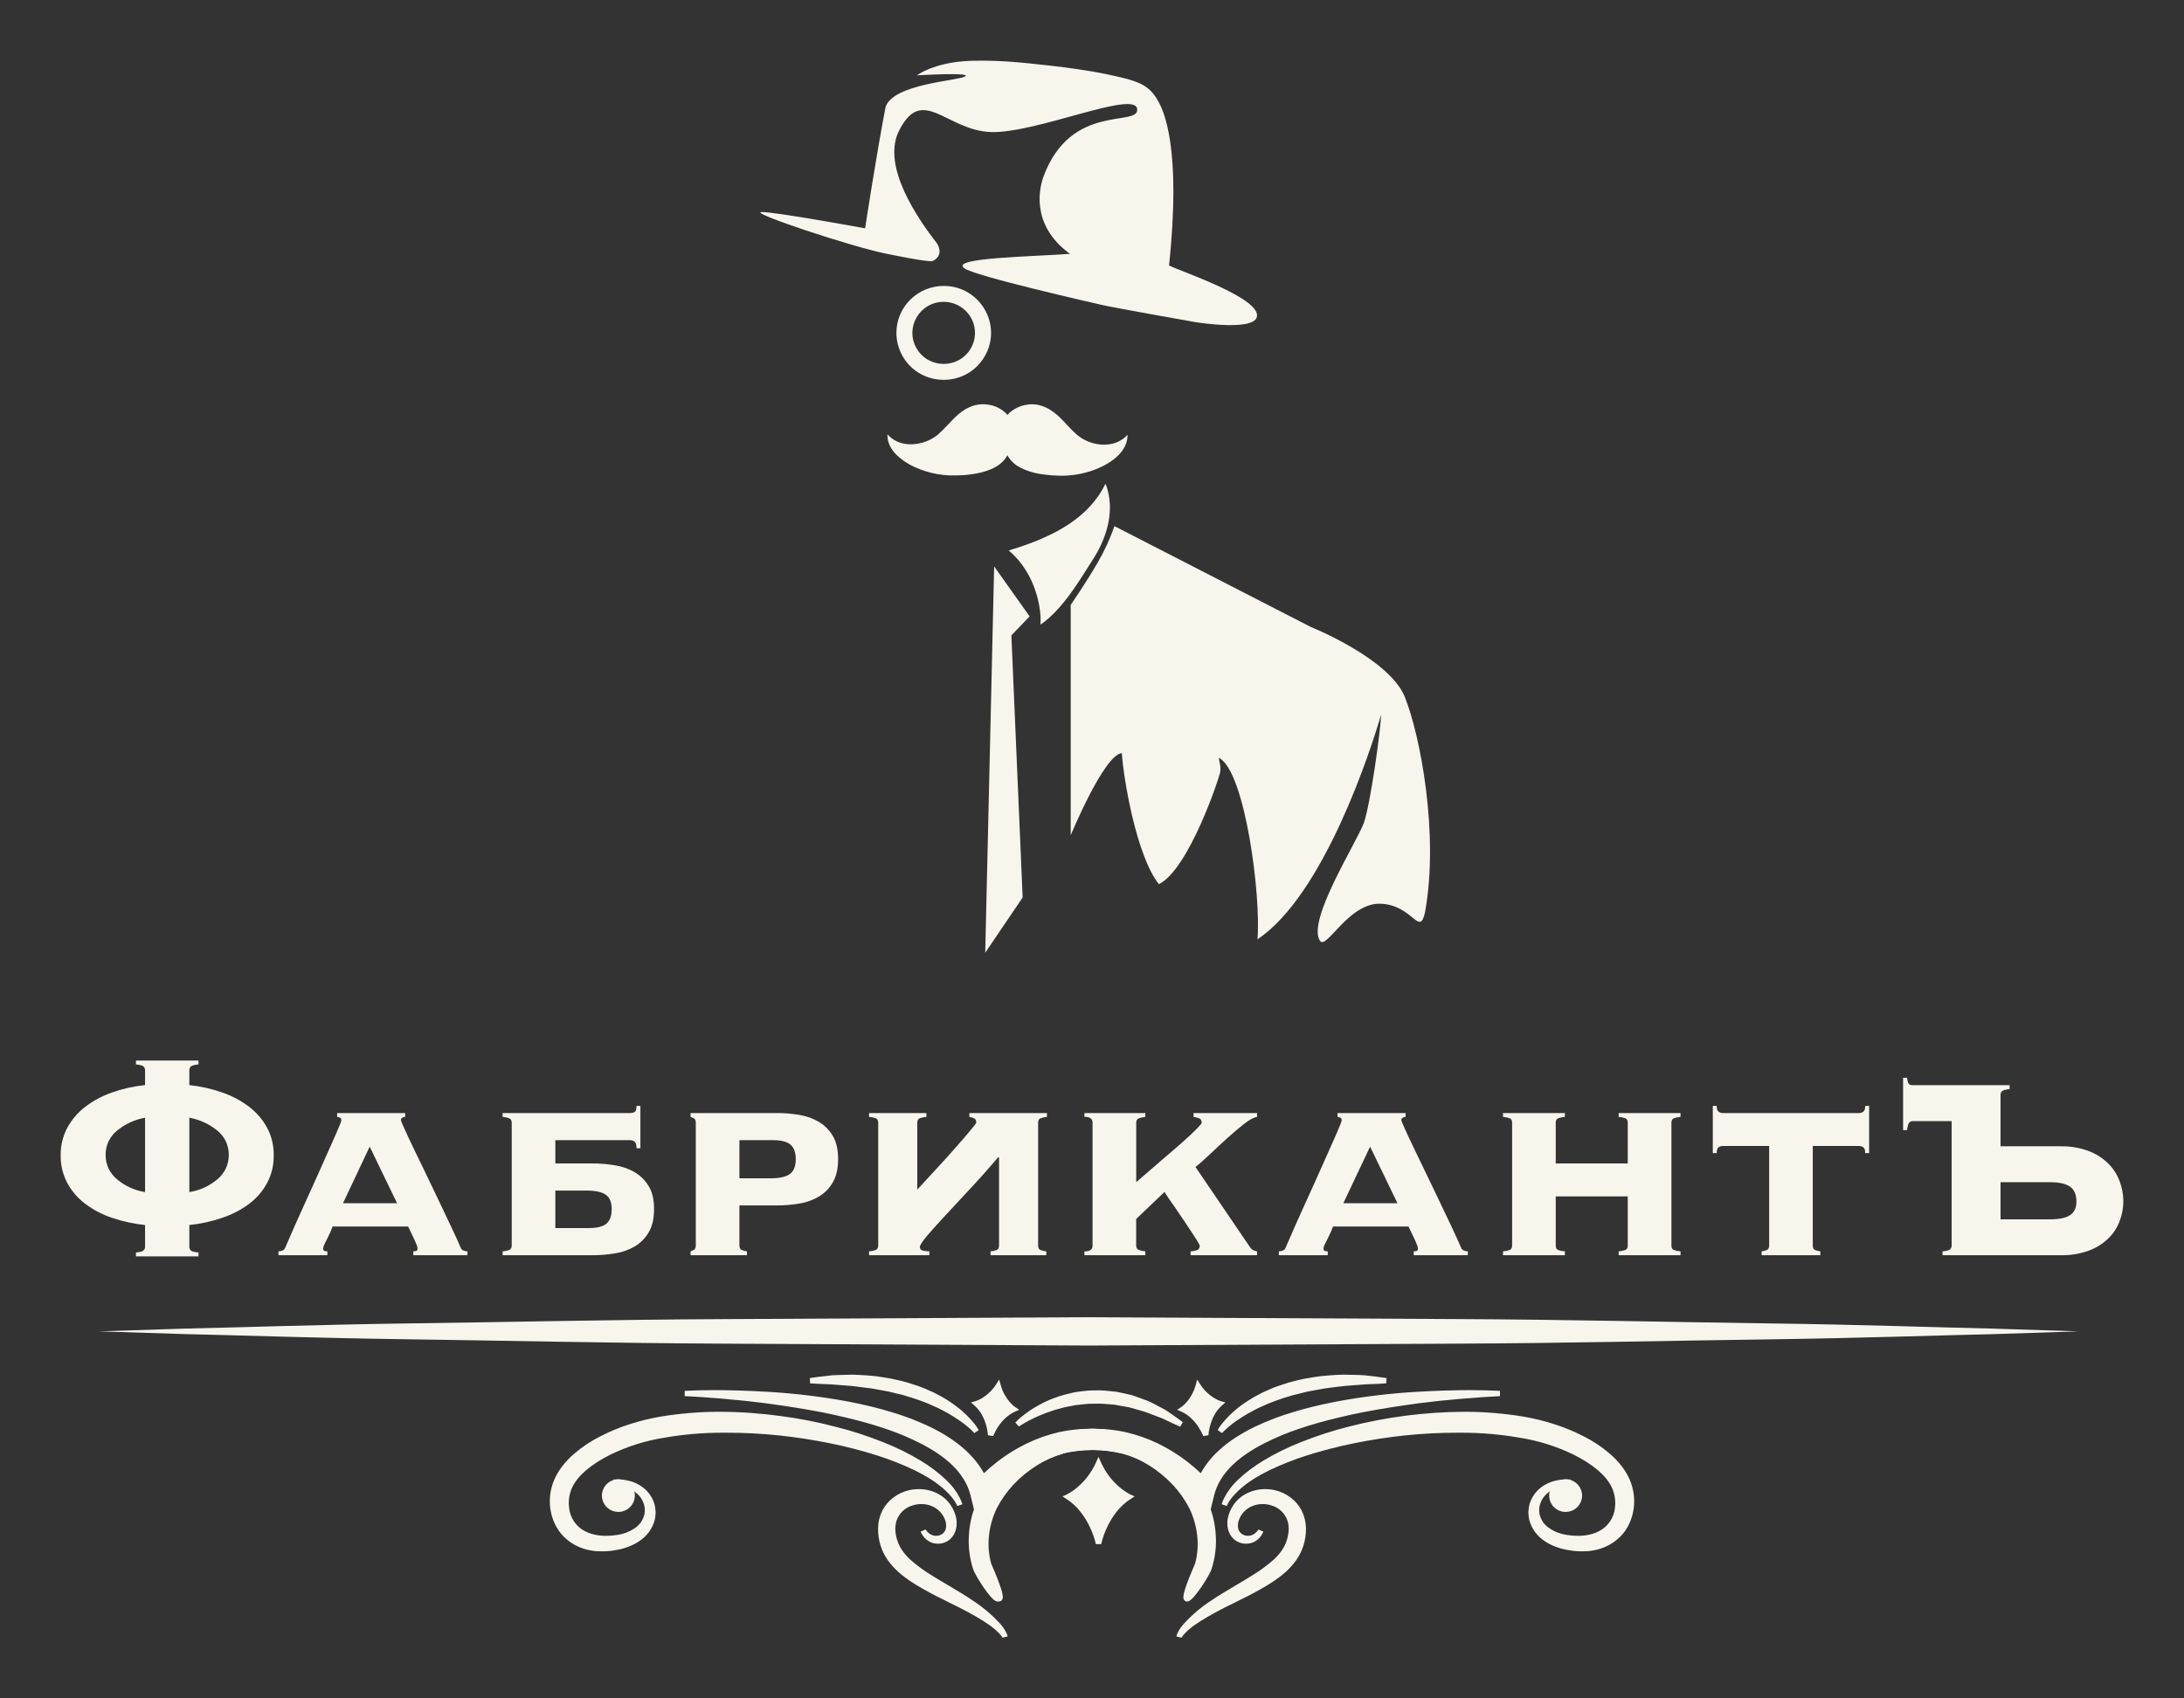
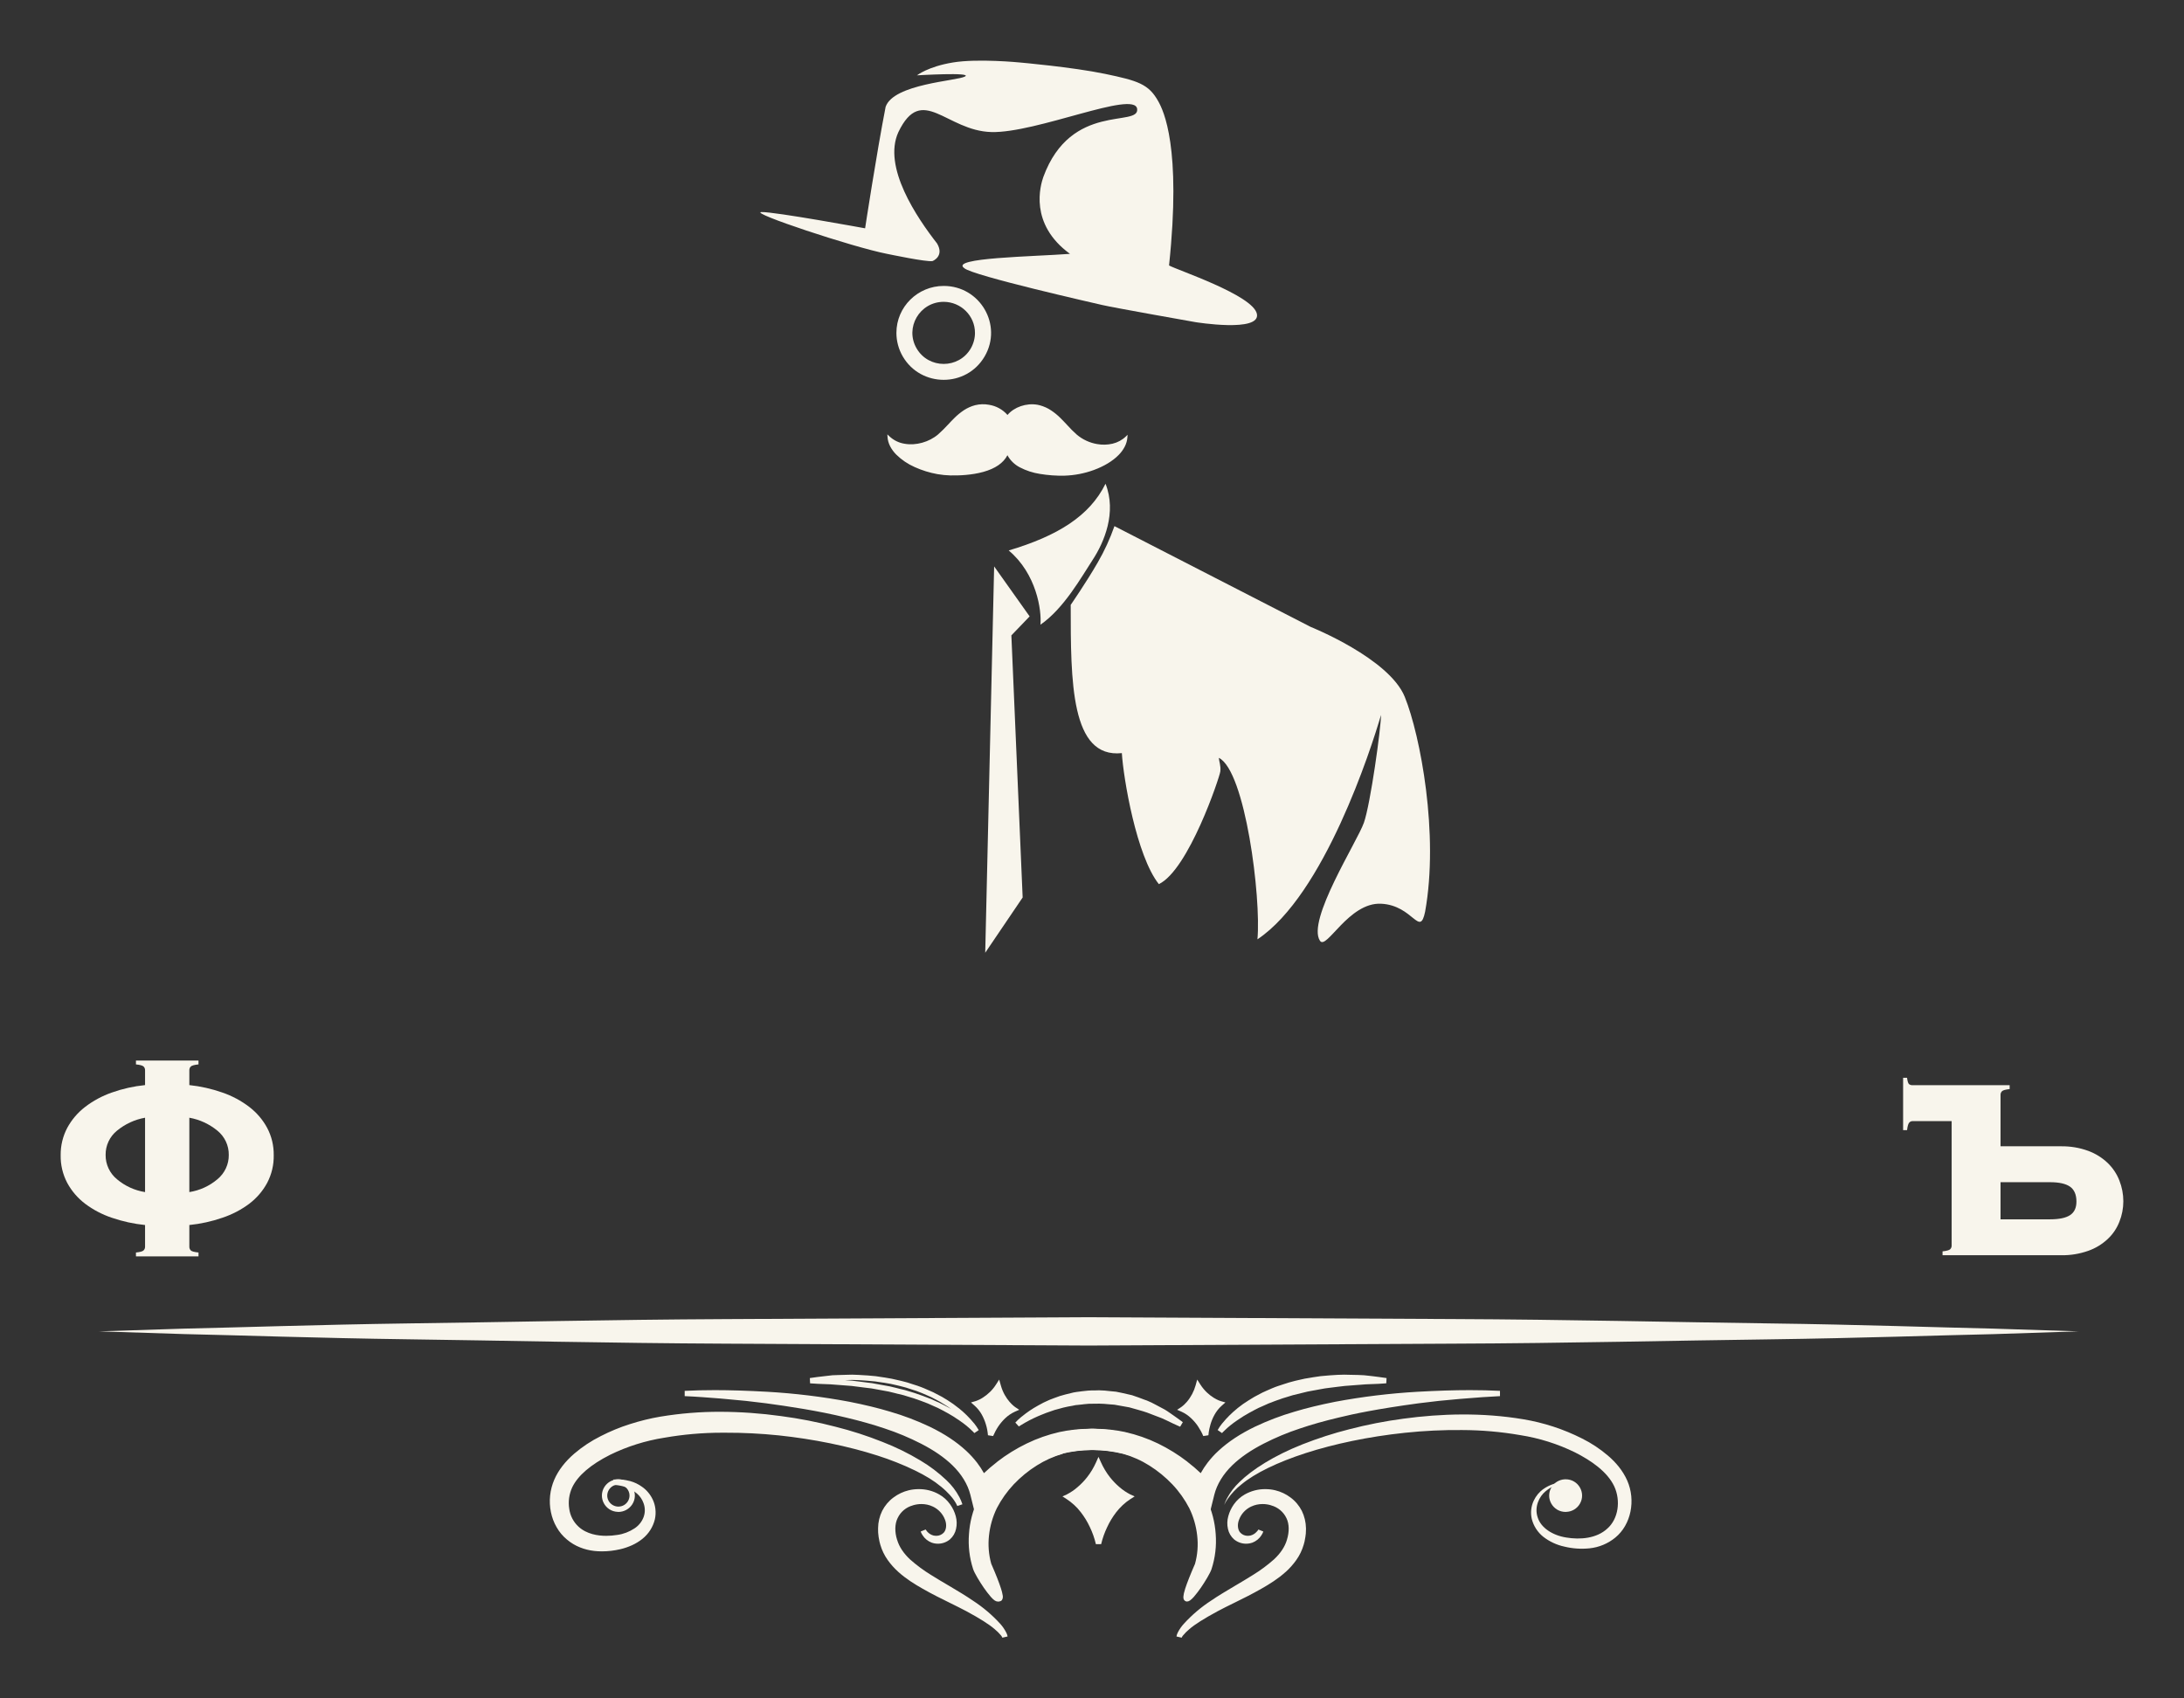
<svg xmlns="http://www.w3.org/2000/svg" viewBox="0 0 36.00 28.00" data-guides="{&quot;vertical&quot;:[],&quot;horizontal&quot;:[]}">
  <rect x="0" y="0" width="36.00" height="28.00" fill="#333333" stroke="none" />
  <defs />
  <mask x="2.03" y="1.31" width="1.541" height="3.15" data-from-defs="true" maskUnits="userSpaceOnUse" maskContentUnits="userSpaceOnUse" id="tSvgf6d8a211fe">
    <path fill="#f8f5ec" stroke="none" fill-opacity="1" stroke-width="1" stroke-opacity="1" color="rgb(51, 51, 51)" id="tSvg2bd214e10b" data-name="Контур 455708" title="Path 129" d="M2.248 4.276C2.248 4.18 2.431 3.997 2.566 3.874C2.701 3.75 2.881 3.651 2.994 3.494C3.107 3.337 3.102 3.456 3.114 3.432C3.222 3.214 3.347 3.398 3.317 3.369C3.311 3.362 3.077 2.822 3.228 2.398C3.334 2.104 3.389 1.779 3.42 1.561C3.435 1.452 3.598 1.348 3.563 1.316C3.494 1.251 2.718 1.637 2.565 1.856C2.429 2.05 2.342 2.414 2.314 2.456C2.157 2.689 2.214 4.076 2.152 4.137C2.044 4.245 1.994 4.388 2.052 4.445C2.109 4.502 2.147 4.369 2.248 4.276Z" style="" />
  </mask>
  <path fill="#f8f5ec" stroke="none" fill-opacity="1" stroke-width="1" stroke-opacity="1" color="rgb(51, 51, 51)" mask="url(#tSvgf6d8a211fe)" id="tSvgba127f9397" data-name="Контур 341" title="Path 87" d="M13.853 7.806C13.767 7.786 13.681 7.766 13.596 7.746C13.629 7.607 13.731 7.471 13.839 7.328C14.11 6.968 14.452 6.843 14.162 6.506C14.009 6.328 13.97 6.123 14.048 5.913C14.246 5.381 15.168 4.954 15.318 4.93C15.332 5.016 15.346 5.102 15.36 5.189C15.353 5.145 15.346 5.102 15.339 5.059C15.347 5.102 15.354 5.145 15.361 5.188C15.248 5.211 14.435 5.605 14.293 6.012C14.252 6.13 14.274 6.232 14.363 6.336C14.811 6.858 14.28 7.181 14.051 7.485C13.96 7.606 13.873 7.72 13.853 7.806Z" style="" />
  <path fill="#f8f5ec" stroke="none" fill-opacity="1" stroke-width="1" stroke-opacity="1" color="rgb(51, 51, 51)" id="tSvge357c5ee8b" data-name="Контур 358" title="Path 88" d="M15.556 4.976C15.159 4.976 14.91 5.403 15.109 5.744C15.307 6.085 15.804 6.085 16.002 5.744C16.047 5.666 16.071 5.578 16.071 5.488C16.071 5.206 15.84 4.977 15.556 4.976ZM15.556 4.714C16.156 4.714 16.531 5.359 16.231 5.875C15.931 6.391 15.18 6.391 14.88 5.875C14.812 5.757 14.776 5.624 14.776 5.488C14.776 5.061 15.125 4.714 15.556 4.714Z" style="" />
  <path fill="#f8f5ec" stroke="none" fill-opacity="1" stroke-width="1" stroke-opacity="1" color="rgb(51, 51, 51)" id="tSvg1080d18b0b1" data-name="Контур 455709" title="Path 89" d="M16.606 7.47C16.476 7.782 15.978 7.83 15.666 7.823C15.361 7.817 14.989 7.694 14.783 7.484C14.705 7.404 14.649 7.305 14.643 7.197C14.869 7.418 15.253 7.36 15.473 7.173C15.572 7.088 15.652 6.989 15.744 6.899C15.837 6.81 15.946 6.728 16.078 6.694C16.27 6.645 16.495 6.717 16.607 6.864C16.72 6.717 16.945 6.646 17.137 6.696C17.269 6.73 17.378 6.812 17.47 6.902C17.562 6.992 17.642 7.092 17.74 7.177C17.959 7.365 18.343 7.424 18.569 7.205C18.563 7.312 18.507 7.412 18.428 7.491C18.222 7.7 17.849 7.822 17.545 7.827C17.233 7.832 16.735 7.782 16.606 7.47Z" style="" />
  <path fill="#f8f5ec" stroke="none" fill-opacity="1" stroke-width="1" stroke-opacity="1" color="rgb(51, 51, 51)" id="tSvg51d84f7f7b" data-name="Контур 342 - Рамка" title="Path 90" d="M15.454 7.817C15.325 7.794 15.199 7.755 15.079 7.701C14.965 7.651 14.861 7.581 14.773 7.494C14.733 7.454 14.699 7.408 14.673 7.358C14.647 7.308 14.632 7.254 14.629 7.198C14.628 7.186 14.627 7.173 14.627 7.161C14.636 7.17 14.645 7.178 14.654 7.187C14.724 7.255 14.814 7.301 14.912 7.316C15.098 7.349 15.315 7.288 15.463 7.162C15.521 7.11 15.576 7.056 15.628 6.999C15.662 6.962 15.697 6.925 15.734 6.889C15.781 6.842 15.833 6.8 15.888 6.763C15.945 6.726 16.008 6.697 16.074 6.68C16.148 6.662 16.225 6.659 16.3 6.673C16.419 6.691 16.528 6.751 16.607 6.841C16.718 6.71 16.918 6.641 17.102 6.673C17.115 6.676 17.128 6.679 17.141 6.682C17.207 6.7 17.27 6.728 17.326 6.766C17.382 6.803 17.433 6.845 17.48 6.892C17.517 6.928 17.552 6.966 17.586 7.002C17.637 7.06 17.692 7.114 17.75 7.166C17.845 7.246 17.961 7.3 18.084 7.321C18.168 7.336 18.255 7.334 18.338 7.315C18.422 7.295 18.498 7.254 18.559 7.195C18.568 7.186 18.577 7.177 18.586 7.168C18.586 7.181 18.585 7.193 18.584 7.206C18.58 7.261 18.565 7.316 18.539 7.365C18.513 7.415 18.479 7.461 18.439 7.501C18.34 7.602 18.198 7.687 18.029 7.749C17.873 7.806 17.71 7.837 17.545 7.842C17.41 7.845 17.275 7.835 17.142 7.813C17.026 7.795 16.915 7.759 16.811 7.705C16.724 7.66 16.652 7.59 16.606 7.505C16.54 7.632 16.407 7.725 16.208 7.78C16.017 7.833 15.808 7.841 15.665 7.838C15.595 7.836 15.524 7.829 15.454 7.817ZM14.662 7.234C14.673 7.299 14.707 7.385 14.794 7.474C14.94 7.623 15.189 7.741 15.459 7.788C15.527 7.8 15.597 7.807 15.666 7.809C15.806 7.812 16.013 7.804 16.2 7.752C16.404 7.695 16.537 7.598 16.592 7.464C16.597 7.453 16.601 7.442 16.606 7.432C16.61 7.442 16.615 7.453 16.619 7.464C16.655 7.552 16.725 7.624 16.825 7.679C16.926 7.732 17.035 7.767 17.147 7.784C17.278 7.806 17.412 7.815 17.544 7.812C17.706 7.808 17.866 7.777 18.018 7.722C18.184 7.662 18.322 7.578 18.418 7.481C18.485 7.416 18.532 7.333 18.55 7.242C18.491 7.291 18.421 7.325 18.345 7.343C18.258 7.363 18.167 7.365 18.079 7.349C17.95 7.327 17.83 7.272 17.73 7.188C17.672 7.136 17.616 7.08 17.564 7.022C17.53 6.986 17.496 6.948 17.459 6.913C17.347 6.803 17.244 6.739 17.134 6.71C17.122 6.707 17.109 6.704 17.097 6.702C16.917 6.671 16.72 6.741 16.619 6.873C16.615 6.878 16.611 6.883 16.607 6.889C16.603 6.883 16.599 6.878 16.595 6.873C16.52 6.781 16.413 6.72 16.295 6.701C16.224 6.689 16.151 6.691 16.081 6.708C15.971 6.736 15.867 6.8 15.755 6.91C15.718 6.945 15.683 6.982 15.649 7.018C15.597 7.077 15.541 7.132 15.482 7.184C15.328 7.316 15.101 7.379 14.906 7.345C14.856 7.336 14.807 7.32 14.761 7.298C14.726 7.281 14.693 7.259 14.662 7.234Z" style="" />
  <path fill="#f8f5ec" stroke="none" fill-opacity="1" stroke-width="1" stroke-opacity="1" color="rgb(51, 51, 51)" id="tSvgf3fe938e1e" data-name="Контур 455710" title="Path 91" d="M15.708 1.03C16.118 0.962 16.808 1.03 16.808 1.03C16.808 1.03 17.678 1.106 18.216 1.218C18.754 1.331 18.933 1.383 19.093 1.671C19.177 1.822 19.477 2.421 19.27 4.376C19.389 4.447 20.652 4.863 20.718 5.174C20.784 5.486 19.706 5.311 19.706 5.311C19.706 5.311 18.352 5.072 18.167 5.028C18.073 5.006 16.028 4.544 15.895 4.421C15.645 4.248 17.034 4.231 17.637 4.185C16.957 3.69 17.151 3.052 17.198 2.917C17.654 1.675 18.788 2.106 18.744 1.794C18.699 1.483 17.083 2.198 16.339 2.177C15.596 2.156 15.196 1.374 14.809 2.177C14.544 2.753 15.117 3.592 15.447 4.015C15.569 4.226 15.374 4.303 15.371 4.304C15.266 4.321 14.674 4.195 14.621 4.185C14.053 4.074 12.335 3.502 12.552 3.496C12.768 3.49 14.26 3.764 14.26 3.764C14.26 3.764 14.447 2.538 14.598 1.762C14.728 1.381 15.777 1.335 15.907 1.261C16.038 1.187 15.115 1.242 15.115 1.242C15.115 1.242 15.298 1.097 15.708 1.03Z" style="" />
  <path fill="#f8f5ec" stroke="none" fill-opacity="1" stroke-width="1" stroke-opacity="1" color="rgb(51, 51, 51)" id="tSvg154e6bdb43e" data-name="Контур 455711" title="Path 92" d="M16.387 9.338C16.582 9.613 16.777 9.888 16.972 10.162C16.871 10.267 16.771 10.371 16.671 10.475C16.733 11.915 16.795 13.355 16.857 14.796C16.652 15.1 16.446 15.403 16.24 15.707C16.289 13.584 16.338 11.461 16.387 9.338Z" style="" />
  <path fill="#f8f5ec" stroke="none" fill-opacity="1" stroke-width="1" stroke-opacity="1" color="rgb(51, 51, 51)" id="tSvgcc2778398d" data-name="Контур 455712" title="Path 93" d="M16.627 9.075C17.435 8.834 17.96 8.508 18.223 7.975C18.41 8.45 18.199 8.942 18.012 9.228C17.825 9.514 17.537 10.032 17.15 10.299C17.172 10.062 17.085 9.459 16.627 9.075Z" style="" />
-   <path fill="#f8f5ec" stroke="none" fill-opacity="1" stroke-width="1" stroke-opacity="1" color="rgb(51, 51, 51)" id="tSvg17e176c0a2" data-name="Контур 455713" title="Path 94" d="M18.094 9.274C18.205 9.083 18.297 8.882 18.37 8.674C19.447 9.227 20.524 9.781 21.602 10.334C21.602 10.334 22.899 10.853 23.156 11.49C23.413 12.127 23.721 13.756 23.491 15.03C23.401 15.462 23.297 14.924 22.764 14.899C22.231 14.874 21.864 15.67 21.758 15.51C21.535 15.177 22.373 13.875 22.482 13.563C22.591 13.252 22.763 12.005 22.764 11.787C22.601 12.344 21.828 14.752 20.727 15.486C20.79 14.798 20.527 12.708 20.091 12.494C20.093 12.552 20.127 12.623 20.115 12.719C20.103 12.814 19.593 14.34 19.102 14.576C18.731 14.109 18.517 12.826 18.492 12.416C18.198 12.44 17.649 13.771 17.649 13.771C17.649 12.505 17.649 11.238 17.649 9.972C17.649 9.972 17.907 9.599 18.094 9.274Z" style="" />
+   <path fill="#f8f5ec" stroke="none" fill-opacity="1" stroke-width="1" stroke-opacity="1" color="rgb(51, 51, 51)" id="tSvg17e176c0a2" data-name="Контур 455713" title="Path 94" d="M18.094 9.274C18.205 9.083 18.297 8.882 18.37 8.674C19.447 9.227 20.524 9.781 21.602 10.334C21.602 10.334 22.899 10.853 23.156 11.49C23.413 12.127 23.721 13.756 23.491 15.03C23.401 15.462 23.297 14.924 22.764 14.899C22.231 14.874 21.864 15.67 21.758 15.51C21.535 15.177 22.373 13.875 22.482 13.563C22.591 13.252 22.763 12.005 22.764 11.787C22.601 12.344 21.828 14.752 20.727 15.486C20.79 14.798 20.527 12.708 20.091 12.494C20.093 12.552 20.127 12.623 20.115 12.719C20.103 12.814 19.593 14.34 19.102 14.576C18.731 14.109 18.517 12.826 18.492 12.416C17.649 12.505 17.649 11.238 17.649 9.972C17.649 9.972 17.907 9.599 18.094 9.274Z" style="" />
  <path fill="#f8f5ec" stroke="none" fill-opacity="1" stroke-width="1" stroke-opacity="1" color="rgb(51, 51, 51)" id="tSvg154334d0cbd" data-name="Контур 455714" title="Path 95" d="M1.633 21.949C1.633 21.949 2.143 21.933 3.035 21.904C3.927 21.885 5.202 21.84 6.731 21.818C8.26 21.799 10.044 21.756 11.956 21.747C13.953 21.736 15.95 21.726 17.946 21.716C19.985 21.726 22.024 21.736 23.936 21.746C25.848 21.754 27.632 21.798 29.162 21.818C30.691 21.838 31.965 21.885 32.857 21.904C33.749 21.933 34.26 21.949 34.26 21.949C34.26 21.949 33.75 21.966 32.857 21.995C31.965 22.014 30.691 22.06 29.162 22.081C27.632 22.1 25.848 22.145 23.936 22.152C22.024 22.162 19.985 22.173 17.946 22.183C15.949 22.173 13.953 22.162 11.956 22.152C10.044 22.143 8.26 22.1 6.731 22.08C5.202 22.059 3.927 22.013 3.035 21.994C2.143 21.966 1.633 21.949 1.633 21.949Z" style="" />
  <path fill="#f8f5ec" stroke="none" fill-opacity="1" stroke-width="1" stroke-opacity="1" color="rgb(51, 51, 51)" id="tSvg118020100a6" data-name="Контур 455715" title="Path 96" d="M2.241 20.649C2.309 20.642 2.351 20.631 2.367 20.614C2.383 20.598 2.392 20.576 2.391 20.553C2.391 20.434 2.391 20.315 2.391 20.196C2.204 20.177 2.021 20.137 1.843 20.076C1.685 20.023 1.536 19.945 1.403 19.845C1.281 19.752 1.18 19.635 1.108 19.501C1.034 19.36 0.997 19.204 1 19.045C0.998 18.889 1.035 18.734 1.108 18.595C1.181 18.46 1.281 18.343 1.403 18.249C1.536 18.147 1.685 18.067 1.843 18.012C2.02 17.949 2.204 17.908 2.391 17.889C2.391 17.808 2.391 17.726 2.391 17.644C2.392 17.621 2.383 17.599 2.367 17.583C2.351 17.567 2.309 17.555 2.241 17.548C2.241 17.527 2.241 17.506 2.241 17.484C2.584 17.484 2.928 17.484 3.272 17.484C3.272 17.506 3.272 17.527 3.272 17.548C3.204 17.555 3.161 17.567 3.145 17.583C3.129 17.599 3.12 17.621 3.121 17.644C3.121 17.726 3.121 17.808 3.121 17.889C3.307 17.909 3.49 17.95 3.666 18.012C3.826 18.067 3.975 18.147 4.109 18.249C4.231 18.343 4.332 18.46 4.404 18.595C4.478 18.734 4.514 18.889 4.512 19.045C4.515 19.204 4.478 19.36 4.404 19.501C4.332 19.635 4.231 19.752 4.109 19.845C3.975 19.945 3.825 20.023 3.666 20.076C3.49 20.137 3.307 20.177 3.121 20.196C3.121 20.315 3.121 20.434 3.121 20.553C3.12 20.576 3.129 20.598 3.145 20.615C3.161 20.631 3.204 20.642 3.272 20.649C3.272 20.671 3.272 20.692 3.272 20.713C2.928 20.713 2.584 20.713 2.241 20.713C2.241 20.692 2.241 20.671 2.241 20.649ZM1.741 19.04C1.739 19.195 1.808 19.343 1.929 19.442C2.061 19.553 2.22 19.626 2.391 19.653C2.391 19.244 2.391 18.836 2.391 18.427C2.221 18.457 2.062 18.531 1.929 18.64C1.808 18.738 1.739 18.885 1.741 19.04ZM3.771 19.04C3.773 18.885 3.704 18.738 3.583 18.64C3.45 18.531 3.291 18.457 3.121 18.427C3.121 18.836 3.121 19.244 3.121 19.653C3.292 19.626 3.452 19.553 3.583 19.442C3.704 19.343 3.773 19.195 3.771 19.04Z" style="" />
-   <path fill="#f8f5ec" stroke="none" fill-opacity="1" stroke-width="1" stroke-opacity="1" color="rgb(51, 51, 51)" id="tSvgab1d722e9" data-name="Контур 455716" title="Path 97" d="M6.813 20.63C6.828 20.63 6.842 20.628 6.856 20.625C6.874 20.621 6.883 20.607 6.883 20.582C6.881 20.559 6.874 20.536 6.864 20.515C6.852 20.485 6.838 20.452 6.821 20.417C6.805 20.381 6.788 20.346 6.77 20.31C6.752 20.275 6.738 20.245 6.727 20.22C6.312 20.22 5.897 20.22 5.481 20.22C5.472 20.251 5.46 20.281 5.447 20.31C5.431 20.346 5.413 20.381 5.396 20.417C5.378 20.452 5.362 20.485 5.347 20.515C5.336 20.536 5.329 20.559 5.326 20.582C5.326 20.607 5.335 20.621 5.353 20.625C5.367 20.628 5.381 20.63 5.396 20.63C5.396 20.651 5.396 20.673 5.396 20.694C5.127 20.694 4.859 20.694 4.59 20.694C4.59 20.673 4.59 20.651 4.59 20.63C4.612 20.63 4.634 20.625 4.655 20.617C4.674 20.61 4.69 20.595 4.698 20.577C4.805 20.328 4.914 20.082 5.025 19.839C5.136 19.596 5.236 19.375 5.323 19.178C5.411 18.981 5.483 18.818 5.541 18.688C5.598 18.558 5.627 18.485 5.627 18.467C5.627 18.435 5.603 18.417 5.557 18.413C5.557 18.392 5.557 18.371 5.557 18.35C5.931 18.35 6.305 18.35 6.679 18.35C6.679 18.371 6.679 18.392 6.679 18.413C6.633 18.417 6.609 18.435 6.609 18.467C6.609 18.477 6.628 18.524 6.666 18.608C6.703 18.691 6.753 18.796 6.813 18.922C6.874 19.048 6.941 19.188 7.015 19.34C7.088 19.493 7.161 19.646 7.235 19.799C7.308 19.952 7.377 20.096 7.441 20.233C7.506 20.37 7.558 20.484 7.597 20.577C7.605 20.595 7.621 20.61 7.64 20.617C7.661 20.625 7.683 20.63 7.705 20.63C7.705 20.651 7.705 20.673 7.705 20.694C7.407 20.694 7.11 20.694 6.813 20.694C6.813 20.673 6.813 20.651 6.813 20.63ZM6.094 18.904C5.947 19.215 5.8 19.525 5.654 19.836C5.95 19.836 6.248 19.836 6.545 19.836C6.394 19.525 6.244 19.215 6.094 18.904ZM9.154 19.628C9.154 19.834 9.154 20.04 9.154 20.246C9.339 20.246 9.523 20.246 9.707 20.246C9.844 20.246 9.94 20.222 9.998 20.172C10.055 20.122 10.083 20.042 10.083 19.932C10.083 19.822 10.051 19.744 9.987 19.698C9.922 19.651 9.815 19.628 9.665 19.628C9.495 19.628 9.325 19.628 9.154 19.628ZM9.154 19.181C9.357 19.181 9.559 19.181 9.761 19.181C9.89 19.18 10.018 19.191 10.145 19.213C10.26 19.231 10.37 19.271 10.47 19.33C10.563 19.387 10.64 19.465 10.695 19.559C10.753 19.655 10.781 19.779 10.781 19.932C10.781 20.088 10.753 20.215 10.695 20.313C10.641 20.408 10.563 20.487 10.47 20.545C10.37 20.604 10.26 20.644 10.145 20.662C10.018 20.684 9.89 20.694 9.761 20.694C9.269 20.694 8.777 20.694 8.285 20.694C8.285 20.673 8.285 20.651 8.285 20.63C8.32 20.627 8.355 20.62 8.389 20.609C8.42 20.598 8.435 20.573 8.435 20.534C8.435 19.859 8.435 19.184 8.435 18.509C8.435 18.47 8.42 18.445 8.389 18.435C8.355 18.423 8.32 18.416 8.285 18.413C8.285 18.392 8.285 18.371 8.285 18.35C8.988 18.35 9.691 18.35 10.395 18.35C10.417 18.349 10.439 18.344 10.459 18.334C10.481 18.323 10.492 18.289 10.492 18.232C10.513 18.232 10.534 18.232 10.556 18.232C10.556 18.465 10.556 18.698 10.556 18.93C10.534 18.93 10.513 18.93 10.492 18.93C10.492 18.874 10.481 18.837 10.459 18.821C10.441 18.806 10.418 18.798 10.395 18.797C9.981 18.797 9.568 18.797 9.154 18.797C9.154 18.925 9.154 19.053 9.154 19.181ZM12.698 19.426C12.849 19.426 12.956 19.402 13.021 19.354C13.085 19.306 13.117 19.225 13.117 19.111C13.117 19.001 13.089 18.921 13.031 18.872C12.974 18.822 12.877 18.797 12.741 18.797C12.557 18.797 12.373 18.797 12.188 18.797C12.188 19.007 12.188 19.216 12.188 19.426C12.358 19.426 12.528 19.426 12.698 19.426ZM11.469 18.509C11.469 18.47 11.457 18.445 11.434 18.435C11.411 18.424 11.393 18.417 11.383 18.413C11.383 18.392 11.383 18.371 11.383 18.35C11.854 18.35 12.324 18.35 12.795 18.35C12.924 18.349 13.052 18.36 13.179 18.381C13.294 18.4 13.404 18.439 13.504 18.499C13.597 18.556 13.675 18.636 13.729 18.73C13.787 18.828 13.815 18.955 13.815 19.111C13.815 19.264 13.787 19.39 13.729 19.49C13.675 19.586 13.598 19.666 13.504 19.724C13.404 19.784 13.294 19.823 13.179 19.842C13.052 19.863 12.924 19.874 12.795 19.873C12.593 19.873 12.39 19.873 12.188 19.873C12.188 20.094 12.188 20.314 12.188 20.534C12.188 20.573 12.202 20.598 12.229 20.609C12.255 20.619 12.283 20.627 12.312 20.63C12.312 20.651 12.312 20.673 12.312 20.694C12.002 20.694 11.692 20.694 11.383 20.694C11.383 20.673 11.383 20.651 11.383 20.63C11.393 20.627 11.411 20.619 11.434 20.609C11.457 20.598 11.469 20.573 11.469 20.534C11.469 19.859 11.469 19.184 11.469 18.509ZM14.476 18.509C14.476 18.47 14.461 18.445 14.433 18.435C14.398 18.423 14.362 18.416 14.325 18.413C14.325 18.392 14.325 18.371 14.325 18.35C14.64 18.35 14.955 18.35 15.27 18.35C15.27 18.371 15.27 18.392 15.27 18.413C15.234 18.416 15.198 18.423 15.163 18.435C15.134 18.445 15.12 18.47 15.12 18.509C15.12 18.877 15.12 19.245 15.12 19.612C15.231 19.492 15.345 19.368 15.461 19.242C15.577 19.116 15.682 19 15.775 18.893C15.868 18.787 15.944 18.698 16.003 18.627C16.062 18.556 16.092 18.517 16.092 18.509C16.092 18.471 16.079 18.446 16.054 18.435C16.03 18.425 16.005 18.417 15.979 18.414C15.979 18.392 15.979 18.371 15.979 18.35C16.405 18.35 16.831 18.35 17.257 18.35C17.257 18.371 17.257 18.392 17.257 18.414C17.222 18.416 17.188 18.423 17.155 18.435C17.126 18.445 17.112 18.47 17.112 18.509C17.112 19.184 17.112 19.859 17.112 20.534C17.112 20.573 17.125 20.598 17.152 20.609C17.183 20.62 17.214 20.627 17.246 20.63C17.246 20.651 17.246 20.673 17.246 20.694C16.94 20.694 16.634 20.694 16.328 20.694C16.328 20.673 16.328 20.651 16.328 20.63C16.362 20.628 16.396 20.62 16.427 20.609C16.454 20.598 16.468 20.573 16.468 20.534C16.468 20.051 16.468 19.568 16.468 19.085C16.464 19.081 16.461 19.078 16.457 19.074C16.307 19.252 16.155 19.423 16.001 19.588C15.847 19.753 15.708 19.903 15.585 20.036C15.461 20.169 15.36 20.282 15.281 20.374C15.202 20.467 15.163 20.529 15.163 20.561C15.163 20.593 15.182 20.612 15.219 20.619C15.252 20.626 15.285 20.63 15.319 20.63C15.319 20.651 15.319 20.673 15.319 20.694C14.988 20.694 14.656 20.694 14.325 20.694C14.325 20.673 14.325 20.651 14.325 20.63C14.362 20.628 14.398 20.621 14.433 20.609C14.461 20.598 14.476 20.573 14.476 20.534C14.476 19.859 14.476 19.184 14.476 18.509ZM19.625 20.63C19.657 20.629 19.689 20.624 19.719 20.614C19.754 20.607 19.778 20.575 19.776 20.54C19.776 20.529 19.763 20.503 19.738 20.462C19.713 20.421 19.681 20.372 19.644 20.316C19.606 20.259 19.564 20.196 19.518 20.127C19.471 20.057 19.427 19.991 19.384 19.929C19.341 19.867 19.302 19.811 19.268 19.762C19.234 19.712 19.21 19.674 19.196 19.65C19.04 19.799 18.884 19.948 18.728 20.097C18.728 20.243 18.728 20.389 18.728 20.534C18.728 20.573 18.744 20.598 18.777 20.609C18.81 20.619 18.844 20.627 18.879 20.63C18.879 20.651 18.879 20.673 18.879 20.694C18.544 20.694 18.209 20.694 17.875 20.694C17.875 20.673 17.875 20.651 17.875 20.63C17.906 20.634 17.938 20.628 17.966 20.614C17.995 20.599 18.012 20.567 18.009 20.534C18.009 19.859 18.009 19.184 18.009 18.509C18.012 18.477 17.995 18.445 17.966 18.43C17.938 18.415 17.906 18.41 17.875 18.414C17.875 18.392 17.875 18.371 17.875 18.35C18.209 18.35 18.544 18.35 18.879 18.35C18.879 18.371 18.879 18.392 18.879 18.414C18.844 18.417 18.81 18.424 18.777 18.435C18.745 18.445 18.729 18.47 18.729 18.509C18.729 18.836 18.729 19.163 18.729 19.49C18.782 19.444 18.846 19.389 18.919 19.325C18.992 19.261 19.069 19.194 19.15 19.125C19.231 19.056 19.31 18.987 19.389 18.92C19.468 18.852 19.538 18.789 19.601 18.731C19.664 18.672 19.714 18.623 19.751 18.584C19.789 18.545 19.808 18.52 19.808 18.509C19.808 18.47 19.793 18.446 19.762 18.435C19.733 18.425 19.704 18.418 19.674 18.414C19.674 18.392 19.674 18.371 19.674 18.35C20.023 18.35 20.372 18.35 20.721 18.35C20.721 18.371 20.721 18.392 20.721 18.414C20.667 18.421 20.597 18.458 20.511 18.526C20.425 18.593 20.334 18.67 20.237 18.757C20.141 18.844 20.045 18.933 19.95 19.023C19.855 19.114 19.774 19.186 19.706 19.239C20.003 19.676 20.3 20.113 20.597 20.55C20.61 20.574 20.63 20.594 20.654 20.609C20.674 20.62 20.697 20.627 20.721 20.63C20.721 20.651 20.721 20.673 20.721 20.694C20.355 20.694 19.99 20.694 19.625 20.694C19.625 20.673 19.625 20.651 19.625 20.63ZM23.303 20.63C23.318 20.63 23.332 20.628 23.346 20.625C23.364 20.621 23.373 20.607 23.373 20.582C23.371 20.559 23.364 20.536 23.354 20.515C23.342 20.485 23.328 20.452 23.311 20.417C23.295 20.381 23.278 20.346 23.26 20.31C23.242 20.275 23.228 20.245 23.217 20.22C22.802 20.22 22.387 20.22 21.972 20.22C21.962 20.251 21.95 20.281 21.937 20.31C21.921 20.346 21.904 20.381 21.886 20.417C21.868 20.452 21.852 20.485 21.837 20.515C21.826 20.536 21.819 20.559 21.816 20.582C21.816 20.607 21.825 20.621 21.843 20.625C21.857 20.628 21.871 20.63 21.886 20.63C21.886 20.651 21.886 20.673 21.886 20.694C21.617 20.694 21.349 20.694 21.08 20.694C21.08 20.673 21.08 20.651 21.08 20.63C21.102 20.63 21.124 20.625 21.145 20.617C21.164 20.61 21.18 20.595 21.188 20.577C21.295 20.328 21.404 20.082 21.515 19.839C21.626 19.596 21.726 19.375 21.813 19.178C21.901 18.981 21.973 18.818 22.031 18.688C22.088 18.558 22.116 18.485 22.116 18.467C22.116 18.435 22.093 18.417 22.047 18.413C22.047 18.392 22.047 18.371 22.047 18.35C22.421 18.35 22.795 18.35 23.169 18.35C23.169 18.371 23.169 18.392 23.169 18.413C23.123 18.417 23.099 18.435 23.099 18.467C23.099 18.477 23.118 18.524 23.156 18.608C23.193 18.691 23.242 18.796 23.303 18.922C23.364 19.048 23.431 19.188 23.505 19.341C23.578 19.493 23.651 19.646 23.725 19.799C23.798 19.952 23.867 20.096 23.931 20.233C23.996 20.37 24.048 20.484 24.087 20.577C24.095 20.595 24.111 20.61 24.13 20.617C24.151 20.625 24.172 20.63 24.195 20.63C24.195 20.651 24.195 20.673 24.195 20.694C23.898 20.694 23.6 20.694 23.303 20.694C23.303 20.673 23.303 20.651 23.303 20.63ZM22.584 18.904C22.437 19.215 22.29 19.525 22.143 19.836C22.441 19.836 22.738 19.836 23.035 19.836C22.884 19.525 22.734 19.215 22.584 18.904ZM25.644 20.534C25.644 20.573 25.659 20.598 25.687 20.609C25.722 20.621 25.758 20.628 25.795 20.63C25.795 20.651 25.795 20.673 25.795 20.694C25.455 20.694 25.115 20.694 24.775 20.694C24.775 20.673 24.775 20.651 24.775 20.63C24.811 20.628 24.847 20.621 24.882 20.609C24.911 20.598 24.925 20.573 24.925 20.534C24.925 19.859 24.925 19.184 24.925 18.509C24.925 18.47 24.911 18.445 24.882 18.435C24.847 18.423 24.811 18.416 24.775 18.413C24.775 18.392 24.775 18.371 24.775 18.35C25.115 18.35 25.455 18.35 25.795 18.35C25.795 18.371 25.795 18.392 25.795 18.413C25.758 18.416 25.722 18.423 25.687 18.435C25.659 18.445 25.644 18.47 25.644 18.509C25.644 18.733 25.644 18.957 25.644 19.181C26.04 19.181 26.436 19.181 26.831 19.181C26.831 18.957 26.831 18.733 26.831 18.509C26.831 18.47 26.817 18.445 26.788 18.435C26.753 18.423 26.717 18.416 26.681 18.413C26.681 18.392 26.681 18.371 26.681 18.35C27.021 18.35 27.361 18.35 27.701 18.35C27.701 18.371 27.701 18.392 27.701 18.413C27.664 18.416 27.628 18.423 27.594 18.435C27.565 18.445 27.551 18.47 27.551 18.509C27.551 19.184 27.551 19.859 27.551 20.534C27.551 20.573 27.565 20.598 27.594 20.609C27.628 20.621 27.664 20.628 27.701 20.63C27.701 20.651 27.701 20.673 27.701 20.694C27.361 20.694 27.021 20.694 26.681 20.694C26.681 20.673 26.681 20.651 26.681 20.63C26.717 20.628 26.753 20.621 26.788 20.609C26.817 20.598 26.831 20.573 26.831 20.534C26.831 20.264 26.831 19.994 26.831 19.724C26.436 19.724 26.04 19.724 25.644 19.724C25.644 19.994 25.644 20.264 25.644 20.534ZM30.649 18.35C30.672 18.349 30.695 18.342 30.713 18.328C30.735 18.314 30.745 18.282 30.745 18.232C30.767 18.232 30.788 18.232 30.81 18.232C30.81 18.492 30.81 18.751 30.81 19.01C30.788 19.01 30.767 19.01 30.745 19.01C30.745 18.96 30.735 18.928 30.713 18.914C30.695 18.901 30.672 18.894 30.649 18.893C30.393 18.893 30.137 18.893 29.881 18.893C29.881 19.44 29.881 19.987 29.881 20.534C29.881 20.573 29.894 20.598 29.921 20.609C29.948 20.619 29.976 20.627 30.005 20.63C30.005 20.651 30.005 20.673 30.005 20.694C29.682 20.694 29.36 20.694 29.038 20.694C29.038 20.673 29.038 20.651 29.038 20.63C29.067 20.627 29.095 20.619 29.121 20.609C29.148 20.598 29.162 20.573 29.162 20.534C29.162 19.987 29.162 19.44 29.162 18.893C28.905 18.893 28.65 18.893 28.394 18.893C28.37 18.894 28.348 18.901 28.329 18.914C28.308 18.929 28.297 18.961 28.297 19.01C28.276 19.01 28.254 19.01 28.233 19.01C28.233 18.751 28.233 18.492 28.233 18.232C28.254 18.232 28.276 18.232 28.297 18.232C28.297 18.282 28.308 18.314 28.329 18.328C28.348 18.342 28.37 18.349 28.394 18.35C29.145 18.35 29.897 18.35 30.649 18.35Z" style="" />
  <path fill="#f8f5ec" stroke="none" fill-opacity="1" stroke-width="1" stroke-opacity="1" color="rgb(51, 51, 51)" id="tSvg9fd12f8b3e" data-name="Контур 455717" title="Path 98" d="M32.976 19.49C32.976 19.694 32.976 19.898 32.976 20.102C33.248 20.102 33.52 20.102 33.792 20.102C33.942 20.102 34.052 20.079 34.122 20.033C34.192 19.987 34.227 19.913 34.227 19.809C34.227 19.696 34.192 19.614 34.122 19.564C34.052 19.515 33.942 19.49 33.792 19.49C33.52 19.49 33.248 19.49 32.976 19.49ZM31.531 18.483C31.506 18.481 31.482 18.492 31.467 18.512C31.453 18.532 31.442 18.572 31.435 18.632C31.413 18.632 31.392 18.632 31.37 18.632C31.37 18.344 31.37 18.056 31.37 17.769C31.392 17.769 31.413 17.769 31.435 17.769C31.442 17.826 31.453 17.86 31.467 17.873C31.485 17.886 31.508 17.893 31.531 17.891C32.063 17.891 32.594 17.891 33.126 17.891C33.126 17.913 33.126 17.934 33.126 17.955C33.058 17.962 33.016 17.974 33 17.99C32.984 18.006 32.975 18.028 32.976 18.051C32.976 18.334 32.976 18.616 32.976 18.898C33.309 18.898 33.642 18.898 33.974 18.898C34.126 18.896 34.278 18.921 34.42 18.973C34.54 19.017 34.65 19.085 34.742 19.173C34.827 19.255 34.893 19.354 34.935 19.463C34.978 19.572 35 19.688 35 19.804C35 19.92 34.978 20.035 34.935 20.142C34.893 20.25 34.827 20.348 34.742 20.427C34.649 20.514 34.54 20.58 34.42 20.622C34.277 20.672 34.126 20.697 33.974 20.694C33.323 20.694 32.671 20.694 32.02 20.694C32.02 20.673 32.02 20.651 32.02 20.63C32.088 20.623 32.13 20.611 32.146 20.595C32.162 20.579 32.171 20.557 32.17 20.534C32.17 19.85 32.17 19.166 32.17 18.483C31.957 18.483 31.744 18.483 31.531 18.483Z" style="" />
  <path fill="#f8f5ec" stroke="none" fill-opacity="1" stroke-width="1" stroke-opacity="1" color="rgb(51, 51, 51)" id="tSvgf77f5699f3" data-name="Контур 455718" title="Path 99" d="M24.723 22.973C24.272 22.951 23.82 22.963 23.368 22.989C22.915 23.014 22.464 23.069 22.017 23.153C21.571 23.241 21.126 23.359 20.705 23.56C20.496 23.662 20.293 23.785 20.115 23.95C19.939 24.113 19.79 24.324 19.724 24.568C19.8 24.553 19.876 24.538 19.951 24.523C19.831 24.378 19.695 24.247 19.545 24.133C19.397 24.018 19.238 23.92 19.07 23.838C18.901 23.756 18.723 23.694 18.539 23.652C18.355 23.613 18.166 23.595 17.978 23.599C17.79 23.603 17.604 23.629 17.422 23.675C17.237 23.728 17.061 23.808 16.9 23.912C16.585 24.12 16.323 24.401 16.157 24.746C16.076 24.919 16.029 25.104 16.016 25.294C16.001 25.484 16.024 25.675 16.082 25.856C16.143 26.037 16.765 26.926 16.272 25.797C16.228 25.64 16.214 25.475 16.233 25.313C16.25 25.15 16.296 24.991 16.369 24.844C16.444 24.697 16.54 24.562 16.654 24.442C16.768 24.321 16.898 24.215 17.039 24.126C17.177 24.039 17.327 23.971 17.484 23.926C17.648 23.886 17.815 23.864 17.983 23.862C18.32 23.857 18.652 23.93 18.955 24.075C19.107 24.148 19.251 24.235 19.385 24.338C19.518 24.438 19.639 24.552 19.747 24.678C19.802 24.745 19.857 24.812 19.913 24.879C19.933 24.797 19.953 24.715 19.974 24.633C20.021 24.442 20.134 24.268 20.283 24.124C20.433 23.979 20.615 23.861 20.808 23.762C21.195 23.562 21.623 23.431 22.056 23.327C22.489 23.222 22.933 23.152 23.378 23.091C23.601 23.063 23.825 23.039 24.049 23.02C24.273 23.002 24.498 22.983 24.723 22.973Z" style="" />
  <path fill="#f8f5ec" stroke="none" fill-opacity="1" stroke-width="1" stroke-opacity="1" color="rgb(51, 51, 51)" id="tSvg8176047331" data-name="Контур 363 - Рамка" title="Path 100" d="M16.445 26.403C16.414 26.403 16.381 26.381 16.332 26.326C16.291 26.278 16.252 26.227 16.216 26.175C16.148 26.076 16.064 25.938 16.041 25.87C16.041 25.87 16.041 25.87 16.041 25.87C15.98 25.683 15.957 25.486 15.972 25.291C15.972 25.291 15.972 25.291 15.972 25.291C15.985 25.096 16.034 24.905 16.117 24.728C16.117 24.727 16.117 24.727 16.117 24.727C16.202 24.553 16.31 24.392 16.44 24.249C16.569 24.107 16.715 23.982 16.876 23.876C16.876 23.876 16.876 23.876 16.876 23.876C17.041 23.769 17.221 23.687 17.41 23.633C17.411 23.633 17.411 23.633 17.411 23.633C17.596 23.586 17.786 23.56 17.977 23.555C17.996 23.555 18.015 23.555 18.034 23.555C18.207 23.555 18.38 23.573 18.549 23.609C18.549 23.609 18.549 23.609 18.549 23.61C18.736 23.652 18.917 23.715 19.09 23.799C19.26 23.882 19.422 23.982 19.572 24.098C19.572 24.098 19.572 24.098 19.572 24.099C19.656 24.164 19.727 24.225 19.792 24.287C19.826 24.226 19.864 24.168 19.907 24.112C19.961 24.043 20.02 23.977 20.085 23.918C20.246 23.769 20.442 23.639 20.686 23.521C20.686 23.521 20.686 23.521 20.686 23.521C20.897 23.421 21.115 23.338 21.339 23.273C21.538 23.213 21.757 23.16 22.009 23.11C22.009 23.11 22.009 23.11 22.009 23.11C22.457 23.026 22.91 22.971 23.366 22.945C23.687 22.927 23.969 22.918 24.229 22.918C24.4 22.918 24.567 22.922 24.725 22.93C24.725 22.959 24.725 22.988 24.725 23.017C24.53 23.026 24.332 23.041 24.14 23.057C24.111 23.059 24.082 23.061 24.052 23.064C23.83 23.082 23.605 23.106 23.384 23.135C22.684 23.23 22.312 23.31 22.066 23.37C21.826 23.427 21.618 23.486 21.429 23.55C21.222 23.618 21.021 23.702 20.828 23.801C20.828 23.801 20.828 23.801 20.828 23.801C20.616 23.91 20.448 24.026 20.314 24.155C20.162 24.302 20.059 24.471 20.016 24.643C19.989 24.754 19.962 24.864 19.934 24.974C19.86 24.885 19.787 24.795 19.713 24.706C19.607 24.582 19.488 24.47 19.358 24.372C19.227 24.272 19.085 24.186 18.936 24.114C18.793 24.047 18.643 23.994 18.489 23.959C18.336 23.923 18.178 23.905 18.021 23.905C18.009 23.905 17.996 23.905 17.984 23.905C17.819 23.908 17.655 23.929 17.495 23.969C17.343 24.013 17.197 24.078 17.063 24.163C16.925 24.25 16.798 24.354 16.686 24.472C16.575 24.589 16.482 24.721 16.408 24.863C16.338 25.006 16.294 25.16 16.277 25.318C16.259 25.473 16.271 25.631 16.313 25.782C16.39 25.958 16.444 26.095 16.475 26.191C16.513 26.311 16.509 26.352 16.493 26.378C16.482 26.394 16.464 26.403 16.445 26.403ZM16.124 25.842C16.14 25.89 16.205 26.003 16.279 26.111C16.317 26.167 16.354 26.216 16.385 26.253C16.394 26.263 16.401 26.271 16.408 26.279C16.404 26.259 16.396 26.232 16.384 26.196C16.353 26.104 16.302 25.976 16.232 25.814C16.231 25.813 16.231 25.812 16.23 25.812C16.23 25.811 16.23 25.81 16.23 25.809C16.184 25.646 16.17 25.476 16.189 25.308C16.207 25.14 16.254 24.976 16.329 24.825C16.329 24.824 16.329 24.824 16.329 24.824C16.407 24.674 16.505 24.535 16.621 24.412C16.622 24.412 16.622 24.412 16.622 24.412C16.739 24.289 16.871 24.18 17.015 24.09C17.157 24 17.311 23.931 17.473 23.884C17.473 23.884 17.473 23.884 17.474 23.884C17.64 23.843 17.811 23.821 17.983 23.818C17.995 23.818 18.008 23.818 18.021 23.818C18.185 23.818 18.349 23.837 18.509 23.874C18.67 23.911 18.826 23.965 18.974 24.035C19.239 24.163 19.48 24.335 19.685 24.545C19.702 24.484 19.724 24.426 19.75 24.369C19.677 24.297 19.599 24.23 19.517 24.167C19.373 24.055 19.216 23.957 19.051 23.877C18.885 23.797 18.71 23.736 18.53 23.695C18.367 23.66 18.201 23.642 18.034 23.642C18.016 23.642 17.997 23.642 17.979 23.643C17.795 23.647 17.612 23.672 17.434 23.717C17.253 23.769 17.082 23.847 16.924 23.949C16.77 24.05 16.63 24.171 16.506 24.307C16.381 24.444 16.277 24.599 16.197 24.765C16.119 24.932 16.072 25.113 16.06 25.297C16.06 25.297 16.06 25.297 16.06 25.297C16.045 25.481 16.067 25.666 16.124 25.842ZM19.745 24.609C19.758 24.623 19.77 24.637 19.781 24.651C19.818 24.695 19.854 24.739 19.891 24.784C19.904 24.73 19.918 24.676 19.931 24.622C19.936 24.605 19.941 24.587 19.946 24.569C19.879 24.582 19.812 24.596 19.745 24.609ZM19.817 24.436C19.806 24.461 19.797 24.486 19.788 24.511C19.815 24.506 19.843 24.5 19.87 24.495C19.853 24.475 19.835 24.455 19.817 24.436ZM19.857 24.351C19.899 24.395 19.939 24.439 19.977 24.485C19.998 24.434 20.024 24.385 20.053 24.338C20.109 24.248 20.176 24.166 20.253 24.093C20.393 23.957 20.568 23.836 20.788 23.724C20.985 23.623 21.19 23.537 21.401 23.467C21.592 23.402 21.803 23.343 22.046 23.285C22.518 23.17 23.003 23.098 23.372 23.048C23.372 23.048 23.372 23.048 23.372 23.048C23.448 23.039 23.524 23.029 23.6 23.02C23.526 23.024 23.45 23.028 23.371 23.032C22.919 23.058 22.47 23.113 22.026 23.196C21.777 23.245 21.561 23.298 21.365 23.356C21.145 23.421 20.931 23.502 20.724 23.599C20.489 23.714 20.3 23.839 20.145 23.982C20.084 24.038 20.028 24.099 19.977 24.165C19.932 24.224 19.892 24.286 19.857 24.351Z" style="" />
  <path fill="#f8f5ec" stroke="none" fill-opacity="1" stroke-width="1" stroke-opacity="1" color="rgb(51, 51, 51)" id="tSvgc19d997d8d" data-name="Контур 455719" title="Path 101" d="M11.288 22.973C11.739 22.951 12.191 22.963 12.643 22.989C13.096 23.014 13.547 23.069 13.993 23.153C14.44 23.241 14.885 23.359 15.306 23.56C15.515 23.662 15.718 23.785 15.896 23.95C16.072 24.113 16.221 24.324 16.286 24.568C16.211 24.553 16.135 24.538 16.06 24.523C16.18 24.378 16.316 24.247 16.466 24.133C16.614 24.018 16.773 23.92 16.941 23.838C17.11 23.756 17.288 23.694 17.472 23.652C17.656 23.613 17.844 23.595 18.033 23.599C18.221 23.603 18.407 23.629 18.589 23.675C18.774 23.728 18.95 23.808 19.111 23.912C19.425 24.12 19.688 24.401 19.854 24.746C19.935 24.918 19.983 25.104 19.995 25.294C20.01 25.484 19.987 25.675 19.929 25.856C19.868 26.037 19.246 26.926 19.739 25.797C19.784 25.64 19.797 25.475 19.778 25.313C19.761 25.15 19.715 24.991 19.642 24.844C19.567 24.697 19.471 24.562 19.357 24.442C19.243 24.321 19.113 24.215 18.972 24.126C18.834 24.039 18.684 23.971 18.527 23.927C18.363 23.886 18.196 23.864 18.028 23.862C17.692 23.857 17.359 23.93 17.056 24.075C16.904 24.148 16.76 24.235 16.626 24.338C16.493 24.438 16.372 24.552 16.264 24.678C16.209 24.745 16.154 24.812 16.098 24.879C16.078 24.797 16.058 24.715 16.037 24.633C15.99 24.442 15.877 24.268 15.728 24.124C15.578 23.979 15.396 23.861 15.203 23.762C14.816 23.562 14.388 23.431 13.955 23.327C13.521 23.222 13.078 23.152 12.633 23.091C12.41 23.063 12.186 23.039 11.962 23.02C11.738 23.002 11.513 22.983 11.288 22.973Z" style="" />
  <path fill="#f8f5ec" stroke="none" fill-opacity="1" stroke-width="1" stroke-opacity="1" color="rgb(51, 51, 51)" id="tSvg92ab124c11" data-name="Контур 275 - Рамка" title="Path 102" d="M19.566 26.403C19.547 26.403 19.529 26.393 19.518 26.377C19.502 26.352 19.498 26.311 19.536 26.191C19.567 26.095 19.621 25.958 19.698 25.782C19.74 25.631 19.752 25.473 19.734 25.317C19.717 25.16 19.673 25.006 19.603 24.863C19.529 24.721 19.436 24.589 19.325 24.472C19.213 24.354 19.086 24.25 18.948 24.163C18.814 24.078 18.669 24.013 18.516 23.969C18.356 23.929 18.192 23.908 18.027 23.905C18.015 23.905 18.003 23.905 17.991 23.905C17.833 23.905 17.675 23.923 17.522 23.959C17.368 23.994 17.218 24.047 17.075 24.114C16.926 24.186 16.784 24.272 16.653 24.372C16.523 24.47 16.404 24.582 16.298 24.706C16.224 24.795 16.151 24.884 16.077 24.974C16.049 24.864 16.022 24.753 15.995 24.643C15.952 24.471 15.849 24.302 15.697 24.155C15.563 24.026 15.395 23.91 15.183 23.801C15.183 23.801 15.183 23.801 15.183 23.801C14.989 23.702 14.789 23.618 14.582 23.55C14.393 23.486 14.185 23.427 13.945 23.37C13.476 23.256 12.995 23.185 12.627 23.135C12.406 23.106 12.181 23.082 11.959 23.064C11.929 23.061 11.9 23.059 11.871 23.056C11.679 23.041 11.481 23.025 11.286 23.017C11.286 22.988 11.286 22.959 11.286 22.93C11.444 22.922 11.611 22.918 11.783 22.918C12.042 22.918 12.324 22.927 12.646 22.945C13.101 22.971 13.554 23.026 14.002 23.11C14.002 23.11 14.002 23.11 14.002 23.11C14.254 23.16 14.473 23.213 14.672 23.273C14.896 23.338 15.114 23.421 15.325 23.521C15.325 23.521 15.325 23.521 15.325 23.521C15.569 23.639 15.765 23.769 15.926 23.918C15.991 23.978 16.05 24.043 16.104 24.112C16.147 24.168 16.185 24.226 16.219 24.287C16.284 24.225 16.355 24.164 16.439 24.099C16.439 24.098 16.439 24.098 16.439 24.098C16.589 23.982 16.751 23.882 16.922 23.799C17.094 23.715 17.275 23.652 17.462 23.609C17.462 23.609 17.462 23.609 17.462 23.609C17.631 23.573 17.804 23.555 17.977 23.555C17.996 23.555 18.015 23.555 18.034 23.555C18.225 23.56 18.415 23.586 18.6 23.633C18.6 23.633 18.6 23.633 18.601 23.633C18.79 23.687 18.97 23.769 19.134 23.876C19.135 23.876 19.135 23.876 19.135 23.876C19.296 23.982 19.442 24.107 19.571 24.249C19.701 24.392 19.809 24.553 19.894 24.727C19.894 24.727 19.894 24.727 19.894 24.727C19.977 24.905 20.026 25.096 20.039 25.291C20.054 25.486 20.031 25.683 19.97 25.87C19.97 25.87 19.97 25.87 19.97 25.87C19.947 25.938 19.863 26.076 19.795 26.175C19.759 26.227 19.72 26.278 19.679 26.326C19.63 26.381 19.597 26.403 19.566 26.403ZM17.99 23.818C18.003 23.818 18.016 23.818 18.028 23.818C18.2 23.821 18.371 23.843 18.538 23.884C18.538 23.884 18.538 23.884 18.539 23.884C18.7 23.931 18.854 24 18.995 24.09C19.14 24.18 19.272 24.289 19.389 24.412C19.389 24.412 19.39 24.412 19.39 24.412C19.506 24.535 19.604 24.674 19.682 24.824C19.682 24.824 19.682 24.824 19.682 24.824C19.756 24.976 19.804 25.14 19.822 25.308C19.841 25.476 19.827 25.646 19.781 25.809C19.781 25.81 19.781 25.811 19.781 25.812C19.78 25.813 19.78 25.814 19.779 25.814C19.709 25.976 19.658 26.104 19.627 26.196C19.615 26.232 19.608 26.259 19.603 26.279C19.609 26.272 19.617 26.263 19.626 26.253C19.657 26.216 19.694 26.167 19.732 26.111C19.806 26.003 19.871 25.89 19.887 25.843C19.944 25.667 19.966 25.481 19.951 25.297C19.951 25.297 19.951 25.297 19.951 25.297C19.939 25.113 19.892 24.932 19.814 24.765C19.733 24.599 19.629 24.445 19.505 24.307C19.381 24.171 19.241 24.05 19.086 23.949C18.929 23.847 18.758 23.769 18.577 23.718C18.399 23.672 18.216 23.647 18.032 23.643C18.014 23.642 17.995 23.642 17.977 23.642C17.811 23.642 17.644 23.66 17.481 23.695C17.301 23.736 17.126 23.797 16.96 23.877C16.795 23.957 16.638 24.055 16.493 24.167C16.412 24.23 16.334 24.297 16.261 24.369C16.287 24.426 16.309 24.484 16.326 24.545C16.531 24.335 16.772 24.163 17.037 24.035C17.186 23.965 17.341 23.911 17.502 23.874C17.662 23.837 17.826 23.818 17.99 23.818ZM16.065 24.569C16.07 24.587 16.076 24.605 16.08 24.622C16.093 24.676 16.107 24.73 16.12 24.784C16.157 24.739 16.194 24.695 16.23 24.65C16.242 24.637 16.253 24.623 16.266 24.609C16.199 24.595 16.132 24.582 16.065 24.569ZM16.141 24.495C16.168 24.5 16.196 24.506 16.223 24.511C16.215 24.486 16.205 24.461 16.194 24.436C16.176 24.456 16.158 24.475 16.141 24.495ZM15.223 23.724C15.443 23.836 15.618 23.957 15.758 24.093C15.835 24.166 15.902 24.248 15.958 24.338C15.987 24.385 16.013 24.434 16.034 24.485C16.073 24.439 16.112 24.395 16.154 24.351C16.119 24.286 16.079 24.224 16.034 24.165C15.983 24.099 15.927 24.038 15.866 23.982C15.711 23.839 15.522 23.714 15.287 23.599C15.08 23.502 14.866 23.421 14.646 23.356C14.45 23.298 14.234 23.245 13.985 23.196C13.541 23.113 13.092 23.058 12.64 23.032C12.562 23.028 12.485 23.024 12.411 23.02C12.487 23.029 12.563 23.038 12.639 23.048C12.639 23.048 12.639 23.048 12.639 23.048C12.896 23.083 13.108 23.115 13.306 23.149C13.546 23.191 13.762 23.235 13.966 23.285C14.208 23.343 14.419 23.402 14.611 23.467C14.821 23.537 15.026 23.623 15.223 23.724Z" style="" />
  <path fill="#f8f5ec" stroke="none" fill-opacity="1" stroke-width="1" stroke-opacity="1" color="rgb(51, 51, 51)" id="tSvg632dfb4eb5" data-name="Контур 455720" title="Path 103" d="M15.821 24.811C15.805 24.776 15.785 24.741 15.762 24.709C15.698 24.619 15.622 24.539 15.535 24.471C15.316 24.288 14.944 24.107 14.479 23.956C14.012 23.806 13.45 23.685 12.841 23.621C12.528 23.588 12.215 23.573 11.901 23.576C11.579 23.577 11.257 23.605 10.94 23.66C10.627 23.709 10.323 23.805 10.039 23.944C9.766 24.082 9.505 24.265 9.392 24.503C9.281 24.742 9.324 25.04 9.505 25.2C9.683 25.365 9.955 25.386 10.183 25.348C10.408 25.313 10.601 25.188 10.654 25.015C10.712 24.842 10.629 24.671 10.524 24.586C10.44 24.516 10.339 24.469 10.231 24.45C10.203 24.444 10.173 24.44 10.144 24.438C10.134 24.437 10.124 24.436 10.114 24.435C10.114 24.435 10.124 24.435 10.144 24.434C10.174 24.433 10.204 24.433 10.233 24.436C10.349 24.441 10.461 24.479 10.556 24.546C10.627 24.595 10.682 24.662 10.719 24.739C10.763 24.833 10.775 24.939 10.751 25.041C10.722 25.157 10.656 25.261 10.562 25.336C10.459 25.415 10.34 25.471 10.213 25.498C10.078 25.531 9.938 25.54 9.8 25.526C9.643 25.51 9.494 25.448 9.373 25.348C9.113 25.135 9.035 24.734 9.178 24.41C9.249 24.246 9.366 24.109 9.495 23.998C9.625 23.887 9.768 23.792 9.921 23.715C10.227 23.561 10.555 23.454 10.893 23.398C11.566 23.285 12.246 23.304 12.869 23.389C13.169 23.429 13.466 23.487 13.759 23.563C14.021 23.629 14.279 23.713 14.531 23.812C14.999 23.997 15.36 24.227 15.569 24.433C15.652 24.511 15.722 24.602 15.775 24.702C15.794 24.737 15.809 24.773 15.821 24.811Z" style="" />
  <path fill="#f8f5ec" stroke="none" fill-opacity="1" stroke-width="1" stroke-opacity="1" color="rgb(51, 51, 51)" id="tSvgbee38864e1" data-name="Контур 278 - Рамка" title="Path 104" d="M9.923 25.576C9.88 25.576 9.837 25.574 9.794 25.569C9.715 25.56 9.637 25.541 9.562 25.511C9.483 25.48 9.41 25.436 9.345 25.381C9.276 25.324 9.219 25.256 9.175 25.178C9.13 25.101 9.099 25.017 9.081 24.929C9.044 24.749 9.064 24.562 9.137 24.393C9.204 24.239 9.315 24.095 9.466 23.965C9.466 23.965 9.466 23.965 9.466 23.965C9.598 23.852 9.745 23.755 9.901 23.677C10.055 23.598 10.216 23.531 10.381 23.479C10.546 23.426 10.715 23.384 10.885 23.355C10.886 23.355 10.886 23.355 10.886 23.355C11.212 23.301 11.543 23.274 11.874 23.275C12.209 23.276 12.543 23.3 12.875 23.346C13.177 23.386 13.475 23.444 13.77 23.521C14.034 23.587 14.294 23.671 14.547 23.772C14.547 23.772 14.547 23.772 14.547 23.772C14.763 23.856 14.972 23.958 15.17 24.077C15.325 24.169 15.469 24.278 15.6 24.402C15.686 24.483 15.759 24.577 15.814 24.682C15.814 24.682 15.814 24.682 15.814 24.682C15.834 24.72 15.851 24.759 15.864 24.8C15.836 24.809 15.808 24.819 15.78 24.828C15.765 24.795 15.747 24.763 15.726 24.733C15.726 24.733 15.726 24.733 15.726 24.733C15.699 24.693 15.635 24.61 15.507 24.505C15.507 24.505 15.507 24.505 15.506 24.505C15.4 24.416 15.257 24.327 15.079 24.241C14.88 24.145 14.675 24.064 14.465 23.997C13.975 23.84 13.412 23.725 12.836 23.664C12.544 23.634 12.25 23.619 11.956 23.62C11.938 23.62 11.919 23.62 11.901 23.62C11.581 23.62 11.262 23.648 10.948 23.703C10.948 23.703 10.948 23.703 10.947 23.703C10.639 23.752 10.339 23.846 10.059 23.983C9.735 24.146 9.524 24.328 9.432 24.521C9.381 24.632 9.364 24.755 9.383 24.874C9.398 24.986 9.451 25.09 9.534 25.167C9.534 25.168 9.535 25.168 9.535 25.168C9.671 25.294 9.858 25.32 9.992 25.32C10.053 25.32 10.115 25.315 10.175 25.305C10.175 25.305 10.176 25.305 10.176 25.305C10.277 25.291 10.373 25.254 10.458 25.198C10.53 25.151 10.584 25.083 10.612 25.002C10.612 25.002 10.612 25.001 10.612 25.001C10.636 24.93 10.634 24.853 10.608 24.782C10.586 24.719 10.547 24.663 10.496 24.62C10.496 24.62 10.495 24.62 10.495 24.62C10.417 24.555 10.323 24.511 10.223 24.493C10.223 24.493 10.223 24.493 10.223 24.493C10.196 24.487 10.169 24.484 10.141 24.482C10.141 24.482 10.14 24.482 10.14 24.482C10.13 24.481 10.12 24.48 10.11 24.479C10.111 24.45 10.111 24.421 10.112 24.392C10.113 24.392 10.123 24.391 10.143 24.391C10.153 24.39 10.164 24.39 10.175 24.39C10.195 24.39 10.215 24.391 10.237 24.392C10.237 24.392 10.237 24.392 10.237 24.392C10.288 24.396 10.339 24.404 10.389 24.418C10.458 24.437 10.524 24.469 10.582 24.511C10.659 24.564 10.719 24.637 10.759 24.721C10.782 24.77 10.797 24.822 10.803 24.875C10.81 24.934 10.807 24.993 10.794 25.05C10.763 25.176 10.691 25.288 10.59 25.369C10.59 25.37 10.59 25.37 10.589 25.37C10.537 25.412 10.479 25.447 10.418 25.475C10.355 25.503 10.29 25.526 10.223 25.541C10.124 25.564 10.024 25.576 9.923 25.576ZM10.901 23.441C10.734 23.47 10.569 23.51 10.409 23.562C10.248 23.613 10.091 23.677 9.941 23.754C9.941 23.754 9.941 23.755 9.941 23.755C9.791 23.829 9.651 23.922 9.524 24.031C9.524 24.031 9.524 24.031 9.524 24.032C9.383 24.152 9.28 24.286 9.218 24.428C9.218 24.428 9.218 24.428 9.218 24.428C9.152 24.58 9.134 24.749 9.167 24.912C9.197 25.068 9.279 25.21 9.401 25.314C9.401 25.314 9.402 25.314 9.402 25.314C9.46 25.363 9.525 25.402 9.596 25.43C9.662 25.457 9.733 25.474 9.805 25.482C9.844 25.487 9.883 25.489 9.923 25.489C10.017 25.489 10.111 25.477 10.203 25.456C10.323 25.43 10.436 25.377 10.534 25.302C10.578 25.266 10.616 25.223 10.646 25.176C10.675 25.132 10.696 25.083 10.708 25.032C10.708 25.031 10.708 25.031 10.708 25.031C10.718 24.987 10.721 24.942 10.717 24.898C10.717 24.942 10.71 24.986 10.696 25.028C10.663 25.127 10.596 25.212 10.508 25.269C10.412 25.333 10.304 25.375 10.19 25.391C10.124 25.402 10.058 25.408 9.992 25.408C9.843 25.408 9.633 25.377 9.475 25.232C9.377 25.141 9.314 25.02 9.296 24.888C9.275 24.751 9.294 24.611 9.352 24.485C9.352 24.485 9.352 24.485 9.352 24.485C9.407 24.368 9.5 24.257 9.628 24.152C9.749 24.056 9.88 23.973 10.019 23.905C10.307 23.764 10.615 23.667 10.932 23.617C11.252 23.561 11.576 23.533 11.9 23.532C11.919 23.532 11.938 23.532 11.956 23.532C12.253 23.532 12.55 23.547 12.846 23.578C13.427 23.639 13.996 23.755 14.492 23.914C14.706 23.982 14.916 24.065 15.118 24.162C15.157 24.181 15.195 24.201 15.231 24.22C15.196 24.197 15.161 24.174 15.124 24.152C14.93 24.035 14.726 23.935 14.515 23.853C14.514 23.853 14.514 23.853 14.514 23.853C14.265 23.754 14.008 23.671 13.748 23.605C13.457 23.529 13.162 23.472 12.864 23.432C12.863 23.432 12.863 23.432 12.863 23.432C12.536 23.387 12.205 23.364 11.874 23.363C11.548 23.362 11.222 23.388 10.901 23.441Z" style="" />
  <path fill="#f8f5ec" stroke="none" fill-opacity="1" stroke-width="1" stroke-opacity="1" color="rgb(51, 51, 51)" id="tSvgd5e156fd9e" data-name="Контур 455721" title="Path 105" d="M16.769 23.481C16.798 23.45 16.828 23.422 16.861 23.395C16.946 23.325 17.038 23.262 17.135 23.208C17.2 23.172 17.267 23.139 17.336 23.111C17.411 23.084 17.488 23.05 17.574 23.032C17.616 23.021 17.659 23.011 17.703 23C17.747 22.991 17.793 22.986 17.838 22.98C17.929 22.965 18.023 22.968 18.116 22.965C18.209 22.965 18.302 22.98 18.393 22.988C18.483 23.004 18.57 23.027 18.655 23.046C18.738 23.074 18.816 23.104 18.89 23.131C18.959 23.161 19.026 23.193 19.09 23.23C19.147 23.256 19.201 23.288 19.252 23.325C19.297 23.357 19.337 23.384 19.369 23.407C19.434 23.453 19.47 23.481 19.47 23.481C19.47 23.481 19.428 23.463 19.356 23.43C19.32 23.413 19.277 23.392 19.228 23.368C19.172 23.342 19.116 23.319 19.058 23.299C18.994 23.277 18.929 23.246 18.855 23.225C18.782 23.204 18.705 23.182 18.625 23.16C18.544 23.145 18.46 23.13 18.375 23.115C18.288 23.11 18.201 23.097 18.113 23.098C18.026 23.1 17.938 23.095 17.852 23.108C17.809 23.113 17.767 23.117 17.725 23.122C17.683 23.13 17.642 23.138 17.601 23.145C17.52 23.16 17.444 23.185 17.37 23.204C17.299 23.23 17.229 23.25 17.168 23.277C17.067 23.317 16.97 23.363 16.876 23.417C16.807 23.455 16.769 23.481 16.769 23.481Z" style="" />
  <path fill="#f8f5ec" stroke="none" fill-opacity="1" stroke-width="1" stroke-opacity="1" color="rgb(51, 51, 51)" id="tSvg139c5ee763a" data-name="Контур 283 - Рамка" title="Path 106" d="M19.453 23.521C19.451 23.52 19.409 23.503 19.337 23.469C19.337 23.469 19.337 23.469 19.337 23.469C19.327 23.464 19.317 23.46 19.308 23.455C19.279 23.441 19.245 23.425 19.208 23.407C19.208 23.407 19.207 23.407 19.207 23.407C19.168 23.388 19.129 23.371 19.088 23.357C19.073 23.352 19.058 23.346 19.043 23.34C19.017 23.331 18.991 23.321 18.965 23.31C18.926 23.295 18.886 23.279 18.843 23.267C18.811 23.258 18.779 23.249 18.747 23.239C18.704 23.227 18.66 23.215 18.615 23.202C18.541 23.189 18.456 23.174 18.369 23.158C18.338 23.156 18.307 23.154 18.277 23.151C18.225 23.146 18.172 23.141 18.121 23.141C18.118 23.141 18.116 23.141 18.114 23.141C18.09 23.142 18.065 23.142 18.042 23.142C17.981 23.14 17.92 23.143 17.859 23.151C17.858 23.151 17.858 23.152 17.857 23.152C17.826 23.155 17.794 23.159 17.763 23.162C17.752 23.163 17.742 23.164 17.731 23.165C17.713 23.169 17.695 23.172 17.677 23.176C17.654 23.18 17.632 23.184 17.61 23.188C17.609 23.188 17.609 23.188 17.609 23.188C17.554 23.198 17.5 23.213 17.448 23.228C17.427 23.234 17.405 23.24 17.384 23.245C17.358 23.255 17.333 23.263 17.309 23.271C17.265 23.286 17.224 23.3 17.186 23.317C17.186 23.317 17.185 23.317 17.185 23.317C17.086 23.356 16.99 23.402 16.898 23.454C16.898 23.454 16.898 23.454 16.898 23.454C16.832 23.492 16.795 23.517 16.794 23.517C16.775 23.495 16.755 23.474 16.736 23.453C16.766 23.42 16.798 23.39 16.832 23.362C16.833 23.362 16.833 23.361 16.833 23.361C16.837 23.358 16.841 23.355 16.845 23.352C16.928 23.284 17.018 23.223 17.113 23.171C17.169 23.138 17.227 23.11 17.287 23.084C17.297 23.08 17.308 23.075 17.318 23.071C17.318 23.071 17.319 23.07 17.319 23.07C17.32 23.07 17.321 23.07 17.321 23.07C17.34 23.063 17.359 23.056 17.379 23.048C17.439 23.024 17.501 23.004 17.564 22.989C17.604 22.979 17.644 22.97 17.686 22.959C17.689 22.959 17.692 22.958 17.694 22.957C17.73 22.95 17.767 22.945 17.803 22.941C17.812 22.94 17.822 22.938 17.831 22.937C17.901 22.927 17.971 22.922 18.042 22.923C18.066 22.922 18.09 22.922 18.114 22.921C18.114 22.921 18.115 22.921 18.115 22.921C18.115 22.921 18.116 22.921 18.116 22.921C18.178 22.922 18.241 22.927 18.302 22.935C18.334 22.938 18.366 22.942 18.397 22.944C18.397 22.944 18.398 22.944 18.399 22.944C18.4 22.945 18.4 22.945 18.401 22.945C18.462 22.956 18.521 22.97 18.578 22.983C18.608 22.991 18.636 22.997 18.665 23.003C18.666 23.004 18.666 23.004 18.667 23.004C18.668 23.004 18.669 23.005 18.669 23.005C18.737 23.027 18.801 23.051 18.863 23.075C18.878 23.08 18.892 23.085 18.906 23.09C18.906 23.09 18.906 23.09 18.906 23.09C18.956 23.11 19.005 23.134 19.052 23.16C19.073 23.171 19.091 23.181 19.11 23.191C19.11 23.191 19.11 23.191 19.11 23.191C19.169 23.219 19.225 23.252 19.278 23.29C19.303 23.307 19.326 23.324 19.347 23.338C19.364 23.35 19.38 23.361 19.395 23.372C19.395 23.372 19.395 23.372 19.395 23.372C19.46 23.418 19.496 23.445 19.497 23.447C19.482 23.472 19.467 23.496 19.453 23.521ZM18.12 23.054C18.176 23.054 18.232 23.059 18.285 23.064C18.315 23.067 18.347 23.07 18.377 23.071C18.378 23.071 18.379 23.072 18.38 23.072C18.381 23.072 18.382 23.072 18.383 23.072C18.47 23.088 18.558 23.103 18.633 23.117C18.634 23.117 18.634 23.117 18.635 23.117C18.636 23.117 18.636 23.117 18.637 23.118C18.683 23.131 18.727 23.143 18.771 23.155C18.803 23.165 18.835 23.174 18.867 23.183C18.868 23.183 18.868 23.183 18.868 23.183C18.912 23.196 18.952 23.211 18.991 23.227C18.953 23.206 18.915 23.188 18.875 23.172C18.861 23.167 18.846 23.162 18.832 23.156C18.771 23.134 18.709 23.11 18.643 23.088C18.615 23.082 18.586 23.075 18.558 23.068C18.502 23.055 18.445 23.042 18.387 23.031C18.355 23.028 18.323 23.025 18.293 23.021C18.234 23.014 18.175 23.009 18.116 23.008C18.092 23.009 18.067 23.009 18.043 23.01C17.977 23.009 17.911 23.014 17.845 23.023C17.845 23.023 17.844 23.023 17.844 23.024C17.834 23.025 17.824 23.026 17.814 23.027C17.779 23.032 17.745 23.036 17.712 23.043C17.711 23.043 17.709 23.044 17.707 23.044C17.665 23.054 17.625 23.064 17.584 23.074C17.584 23.074 17.583 23.074 17.583 23.074C17.524 23.088 17.466 23.107 17.41 23.13C17.391 23.137 17.372 23.144 17.352 23.151C17.343 23.155 17.333 23.16 17.323 23.164C17.294 23.177 17.265 23.19 17.238 23.203C17.252 23.198 17.266 23.193 17.28 23.188C17.305 23.18 17.33 23.172 17.355 23.163C17.355 23.162 17.356 23.162 17.357 23.162C17.358 23.162 17.358 23.162 17.359 23.161C17.38 23.156 17.401 23.15 17.424 23.144C17.478 23.128 17.534 23.113 17.593 23.102C17.615 23.098 17.637 23.094 17.66 23.09C17.679 23.086 17.697 23.083 17.716 23.079C17.717 23.079 17.717 23.079 17.718 23.079C17.73 23.078 17.741 23.076 17.753 23.075C17.784 23.072 17.815 23.068 17.846 23.065C17.911 23.056 17.976 23.053 18.041 23.054C18.065 23.054 18.089 23.054 18.112 23.054C18.112 23.054 18.113 23.054 18.113 23.054C18.115 23.054 18.118 23.054 18.12 23.054Z" style="" />
-   <path fill="#f8f5ec" stroke="none" fill-opacity="1" stroke-width="1" stroke-opacity="1" color="rgb(51, 51, 51)" id="tSvga1d211e230" data-name="Контур 455722" title="Path 107" d="M16.094 23.596C16.094 23.596 16.062 23.562 16.002 23.509C15.972 23.482 15.935 23.451 15.889 23.418C15.845 23.384 15.792 23.351 15.735 23.313C15.676 23.278 15.613 23.24 15.543 23.205C15.475 23.167 15.397 23.138 15.321 23.102C15.241 23.071 15.159 23.039 15.075 23.011C14.989 22.986 14.904 22.954 14.814 22.937C14.727 22.913 14.638 22.894 14.549 22.879C14.46 22.865 14.374 22.843 14.288 22.836C14.203 22.827 14.121 22.813 14.042 22.806C13.963 22.799 13.889 22.794 13.82 22.788C13.682 22.774 13.566 22.775 13.485 22.77C13.404 22.766 13.357 22.762 13.357 22.762C13.357 22.762 13.403 22.754 13.483 22.744C13.524 22.739 13.573 22.733 13.63 22.727C13.693 22.717 13.757 22.712 13.821 22.712C13.891 22.71 13.967 22.708 14.048 22.706C14.128 22.707 14.213 22.713 14.301 22.719C14.392 22.725 14.482 22.736 14.571 22.752C14.664 22.766 14.756 22.785 14.847 22.808C14.94 22.828 15.028 22.862 15.117 22.89C15.205 22.919 15.289 22.96 15.37 22.995C15.446 23.032 15.521 23.074 15.593 23.12C15.658 23.16 15.72 23.204 15.78 23.251C15.868 23.323 15.949 23.403 16.021 23.491C16.048 23.524 16.073 23.559 16.094 23.596Z" style="" />
  <path fill="#f8f5ec" stroke="none" fill-opacity="1" stroke-width="1" stroke-opacity="1" color="rgb(51, 51, 51)" id="tSvg17bcf77bbcc" data-name="Контур 285 - Рамка" title="Path 108" d="M16.061 23.626C16.061 23.625 16.03 23.592 15.973 23.541C15.944 23.516 15.908 23.485 15.864 23.453C15.863 23.453 15.863 23.453 15.863 23.453C15.832 23.429 15.794 23.405 15.755 23.379C15.741 23.37 15.726 23.36 15.711 23.35C15.655 23.317 15.592 23.279 15.523 23.244C15.523 23.244 15.522 23.244 15.522 23.244C15.521 23.244 15.521 23.243 15.521 23.243C15.478 23.22 15.435 23.199 15.39 23.181C15.362 23.168 15.332 23.155 15.303 23.142C15.3 23.14 15.297 23.139 15.294 23.138C15.219 23.109 15.141 23.079 15.062 23.053C15.035 23.045 15.008 23.037 14.982 23.029C14.925 23.009 14.865 22.993 14.806 22.98C14.805 22.98 14.804 22.98 14.803 22.98C14.788 22.976 14.772 22.972 14.757 22.968C14.686 22.949 14.615 22.933 14.542 22.922C14.542 22.922 14.542 22.922 14.542 22.922C14.509 22.917 14.476 22.91 14.444 22.904C14.392 22.893 14.338 22.885 14.284 22.88C14.284 22.88 14.284 22.88 14.283 22.88C14.243 22.875 14.203 22.87 14.164 22.865C14.12 22.859 14.079 22.853 14.038 22.849C13.965 22.844 13.887 22.837 13.816 22.832C13.816 22.832 13.816 22.832 13.815 22.832C13.726 22.823 13.648 22.82 13.578 22.818C13.542 22.817 13.511 22.816 13.482 22.814C13.401 22.81 13.354 22.806 13.353 22.806C13.351 22.777 13.35 22.748 13.349 22.719C13.351 22.719 13.397 22.711 13.478 22.701C13.505 22.698 13.537 22.694 13.572 22.69C13.589 22.688 13.607 22.686 13.624 22.684C13.689 22.674 13.755 22.669 13.82 22.669C13.866 22.667 13.913 22.666 13.964 22.665C13.991 22.664 14.019 22.664 14.046 22.663C14.047 22.663 14.047 22.663 14.048 22.663C14.118 22.664 14.19 22.669 14.266 22.674C14.279 22.674 14.291 22.675 14.303 22.676C14.392 22.682 14.48 22.692 14.568 22.708C14.571 22.708 14.574 22.709 14.577 22.709C14.658 22.721 14.738 22.737 14.818 22.757C14.831 22.76 14.844 22.763 14.857 22.766C14.922 22.781 14.987 22.8 15.051 22.823C15.077 22.831 15.104 22.84 15.13 22.848C15.131 22.849 15.131 22.849 15.131 22.849C15.2 22.872 15.265 22.901 15.328 22.929C15.347 22.938 15.368 22.947 15.387 22.955C15.388 22.956 15.388 22.956 15.389 22.956C15.389 22.956 15.39 22.956 15.39 22.957C15.405 22.964 15.42 22.972 15.434 22.98C15.497 23.01 15.558 23.045 15.617 23.083C15.683 23.124 15.746 23.169 15.806 23.218C15.807 23.218 15.807 23.218 15.807 23.218C15.898 23.291 15.981 23.374 16.055 23.464C16.055 23.464 16.055 23.464 16.056 23.464C16.084 23.5 16.11 23.537 16.133 23.577C16.109 23.593 16.085 23.61 16.061 23.626ZM15.564 23.167C15.603 23.187 15.641 23.207 15.676 23.228C15.643 23.203 15.608 23.179 15.57 23.157C15.57 23.157 15.57 23.157 15.569 23.156C15.569 23.156 15.569 23.156 15.568 23.156C15.512 23.119 15.454 23.086 15.393 23.056C15.38 23.049 15.365 23.042 15.351 23.034C15.331 23.026 15.311 23.017 15.292 23.008C15.231 22.981 15.168 22.953 15.104 22.931C15.077 22.923 15.049 22.914 15.023 22.905C14.963 22.884 14.901 22.865 14.838 22.851C14.838 22.851 14.838 22.851 14.837 22.851C14.824 22.848 14.811 22.844 14.797 22.841C14.721 22.822 14.644 22.806 14.566 22.795C14.565 22.795 14.565 22.795 14.565 22.795C14.561 22.794 14.558 22.794 14.555 22.794C14.47 22.779 14.385 22.768 14.299 22.763C14.299 22.763 14.299 22.763 14.298 22.763C14.286 22.762 14.273 22.761 14.26 22.76C14.186 22.755 14.116 22.75 14.048 22.75C14.021 22.751 13.994 22.751 13.966 22.752C13.953 22.752 13.94 22.753 13.927 22.753C13.967 22.756 14.006 22.759 14.046 22.762C14.046 22.762 14.046 22.762 14.046 22.762C14.089 22.766 14.132 22.772 14.176 22.778C14.214 22.783 14.253 22.788 14.292 22.793C14.349 22.798 14.405 22.807 14.461 22.819C14.492 22.825 14.524 22.831 14.556 22.836C14.631 22.848 14.705 22.863 14.779 22.883C14.794 22.887 14.809 22.891 14.824 22.895C14.887 22.908 14.949 22.925 15.009 22.945C15.035 22.953 15.062 22.962 15.087 22.969C15.088 22.97 15.088 22.97 15.089 22.97C15.171 22.997 15.25 23.027 15.326 23.057C15.33 23.058 15.335 23.06 15.339 23.061C15.339 23.062 15.34 23.062 15.341 23.062C15.369 23.076 15.398 23.089 15.426 23.101C15.473 23.12 15.519 23.143 15.564 23.167Z" style="" />
  <path fill="#f8f5ec" stroke="none" fill-opacity="1" stroke-width="1" stroke-opacity="1" color="rgb(51, 51, 51)" id="tSvg4c5dc7547b" data-name="Контур 455723" title="Path 109" d="M16.565 26.985C16.558 26.967 16.548 26.951 16.536 26.937C16.502 26.896 16.465 26.859 16.424 26.826C16.322 26.736 16.154 26.634 15.949 26.523C15.743 26.413 15.49 26.302 15.228 26.153C15.098 26.078 14.963 25.995 14.838 25.884C14.717 25.773 14.601 25.628 14.553 25.455C14.541 25.413 14.532 25.37 14.525 25.326C14.521 25.297 14.521 25.284 14.519 25.263C14.517 25.244 14.518 25.216 14.518 25.194C14.519 25.102 14.541 25.011 14.581 24.928C14.664 24.768 14.814 24.653 14.99 24.612C15.149 24.573 15.317 24.596 15.46 24.676C15.584 24.749 15.675 24.868 15.711 25.007C15.747 25.135 15.716 25.271 15.63 25.344C15.511 25.448 15.327 25.421 15.244 25.286C15.233 25.27 15.225 25.253 15.218 25.236C15.227 25.252 15.239 25.267 15.252 25.281C15.286 25.319 15.331 25.346 15.381 25.358C15.442 25.372 15.53 25.361 15.586 25.299C15.644 25.24 15.656 25.132 15.618 25.038C15.578 24.932 15.498 24.845 15.394 24.797C15.281 24.746 15.153 24.738 15.035 24.776C14.911 24.81 14.809 24.895 14.755 25.011C14.701 25.123 14.703 25.265 14.745 25.398C14.783 25.529 14.866 25.643 14.971 25.741C15.08 25.837 15.197 25.924 15.321 26.001C15.567 26.155 15.811 26.287 16.01 26.423C16.173 26.529 16.322 26.655 16.453 26.797C16.489 26.838 16.52 26.883 16.545 26.931C16.555 26.948 16.561 26.966 16.565 26.985Z" style="" />
  <path fill="#f8f5ec" stroke="none" fill-opacity="1" stroke-width="1" stroke-opacity="1" color="rgb(51, 51, 51)" id="tSvg396d836080" data-name="Контур 292 - Рамка" title="Path 110" d="M16.523 27C16.518 26.987 16.51 26.974 16.501 26.963C16.501 26.963 16.501 26.963 16.501 26.963C16.469 26.925 16.434 26.89 16.395 26.858C16.306 26.781 16.158 26.686 15.928 26.562C15.847 26.519 15.758 26.475 15.665 26.429C15.524 26.36 15.366 26.282 15.207 26.191C15.075 26.116 14.936 26.03 14.809 25.916C14.809 25.916 14.809 25.916 14.809 25.916C14.743 25.857 14.683 25.79 14.632 25.718C14.578 25.642 14.537 25.557 14.511 25.468C14.501 25.433 14.492 25.398 14.487 25.362C14.485 25.353 14.484 25.343 14.482 25.334C14.482 25.333 14.482 25.333 14.482 25.332C14.479 25.311 14.478 25.298 14.477 25.286C14.476 25.28 14.476 25.274 14.475 25.267C14.475 25.267 14.475 25.267 14.475 25.267C14.474 25.252 14.474 25.234 14.474 25.216C14.474 25.208 14.474 25.201 14.474 25.194C14.474 25.194 14.474 25.194 14.474 25.193C14.474 25.193 14.474 25.192 14.474 25.192C14.475 25.094 14.498 24.997 14.541 24.909C14.586 24.821 14.65 24.745 14.729 24.687C14.804 24.631 14.889 24.591 14.98 24.569C15.034 24.556 15.089 24.55 15.144 24.55C15.263 24.549 15.38 24.579 15.482 24.638C15.553 24.678 15.613 24.733 15.66 24.799C15.703 24.858 15.735 24.925 15.754 24.995C15.773 25.064 15.775 25.137 15.759 25.206C15.745 25.273 15.71 25.333 15.659 25.378C15.604 25.424 15.534 25.45 15.461 25.45C15.426 25.45 15.39 25.444 15.357 25.432C15.356 25.432 15.356 25.432 15.356 25.432C15.295 25.408 15.243 25.366 15.208 25.311C15.208 25.31 15.207 25.31 15.207 25.31C15.194 25.291 15.184 25.27 15.176 25.249C15.203 25.238 15.23 25.227 15.257 25.216C15.257 25.216 15.257 25.215 15.257 25.215C15.265 25.228 15.274 25.24 15.284 25.251C15.312 25.283 15.35 25.306 15.391 25.316C15.404 25.318 15.417 25.32 15.43 25.32C15.477 25.321 15.521 25.303 15.554 25.27C15.554 25.27 15.555 25.27 15.555 25.269C15.599 25.223 15.609 25.133 15.577 25.054C15.577 25.054 15.577 25.054 15.577 25.054C15.541 24.958 15.469 24.881 15.376 24.837C15.376 24.837 15.376 24.837 15.375 24.837C15.317 24.809 15.253 24.796 15.188 24.796C15.141 24.796 15.094 24.803 15.048 24.817C15.048 24.817 15.047 24.818 15.047 24.818C14.936 24.848 14.844 24.925 14.796 25.028C14.795 25.029 14.795 25.029 14.795 25.03C14.749 25.125 14.746 25.254 14.787 25.385C14.788 25.385 14.788 25.385 14.788 25.386C14.821 25.499 14.893 25.608 15.001 25.709C15.108 25.804 15.223 25.889 15.345 25.964C15.446 26.027 15.546 26.087 15.644 26.144C15.784 26.227 15.917 26.306 16.035 26.387C16.201 26.495 16.353 26.623 16.486 26.769C16.525 26.812 16.558 26.86 16.585 26.912C16.596 26.933 16.605 26.955 16.609 26.979C16.58 26.986 16.552 26.992 16.523 26.999C16.523 26.999 16.523 26.999 16.523 27ZM14.868 25.852C14.989 25.96 15.123 26.043 15.25 26.116C15.407 26.205 15.558 26.279 15.704 26.351C15.798 26.397 15.887 26.441 15.97 26.485C15.97 26.485 15.97 26.485 15.97 26.485C16.054 26.53 16.127 26.572 16.191 26.611C16.133 26.563 16.065 26.512 15.986 26.459C15.986 26.459 15.986 26.459 15.986 26.459C15.87 26.38 15.738 26.302 15.598 26.219C15.501 26.162 15.4 26.102 15.298 26.038C15.298 26.038 15.298 26.038 15.298 26.038C15.172 25.96 15.053 25.872 14.941 25.774C14.941 25.773 14.941 25.773 14.941 25.773C14.821 25.661 14.741 25.539 14.703 25.411C14.681 25.341 14.67 25.269 14.67 25.196C14.67 25.126 14.685 25.056 14.715 24.993C14.774 24.866 14.886 24.772 15.022 24.734C15.076 24.717 15.132 24.709 15.188 24.709C15.266 24.708 15.343 24.725 15.413 24.758C15.527 24.811 15.615 24.905 15.659 25.022C15.671 25.052 15.678 25.083 15.682 25.114C15.682 25.082 15.678 25.05 15.669 25.019C15.669 25.018 15.669 25.018 15.669 25.018C15.652 24.958 15.625 24.901 15.589 24.85C15.549 24.794 15.498 24.748 15.438 24.714C15.349 24.663 15.247 24.637 15.144 24.637C15.096 24.637 15.047 24.643 15 24.654C15 24.654 15 24.654 15 24.654C14.921 24.673 14.847 24.708 14.782 24.756C14.714 24.807 14.659 24.872 14.62 24.948C14.583 25.024 14.563 25.109 14.562 25.194C14.562 25.201 14.562 25.209 14.562 25.216C14.562 25.232 14.562 25.248 14.562 25.258C14.563 25.266 14.564 25.273 14.564 25.279C14.565 25.291 14.566 25.301 14.569 25.319C14.57 25.328 14.572 25.338 14.574 25.347C14.578 25.379 14.585 25.41 14.595 25.441C14.595 25.441 14.595 25.442 14.595 25.442C14.595 25.443 14.596 25.443 14.596 25.443C14.619 25.524 14.655 25.6 14.704 25.668C14.752 25.735 14.807 25.797 14.868 25.852Z" style="" />
-   <path fill="#f8f5ec" stroke="none" fill-opacity="1" stroke-width="1" stroke-opacity="1" color="rgb(51, 51, 51)" id="tSvg11649665526" data-name="Контур 455724" title="Path 111" d="M10.42 24.666C10.427 24.493 10.243 24.377 10.088 24.457C9.933 24.538 9.924 24.754 10.072 24.847C10.105 24.868 10.144 24.88 10.184 24.882C10.309 24.887 10.415 24.79 10.42 24.666Z" style="" />
  <path fill="#f8f5ec" stroke="none" fill-opacity="1" stroke-width="1" stroke-opacity="1" color="rgb(51, 51, 51)" id="tSvgeb24055" data-name="Контур 277 - Рамка" title="Path 112" d="M10.193 24.926C10.193 24.926 10.193 24.926 10.193 24.926C10.189 24.926 10.185 24.926 10.182 24.925C9.973 24.917 9.852 24.687 9.964 24.512C10.014 24.435 10.1 24.388 10.193 24.388C10.197 24.388 10.201 24.388 10.204 24.388C10.413 24.397 10.534 24.626 10.422 24.801C10.372 24.878 10.286 24.926 10.193 24.926ZM10.193 24.475C10.052 24.475 9.964 24.626 10.034 24.747C10.066 24.801 10.123 24.835 10.185 24.838C10.188 24.838 10.191 24.838 10.193 24.838C10.334 24.838 10.422 24.687 10.352 24.566C10.32 24.512 10.263 24.478 10.201 24.475C10.198 24.475 10.196 24.475 10.193 24.475Z" style="" />
  <path fill="#f8f5ec" stroke="none" fill-opacity="1" stroke-width="1" stroke-opacity="1" color="rgb(51, 51, 51)" id="tSvg85cf7a1805" data-name="Контур 455725" title="Path 113" d="M16.454 22.851C16.527 23.115 16.71 23.234 16.71 23.234C16.443 23.353 16.329 23.66 16.329 23.66C16.329 23.66 16.314 23.334 16.094 23.141C16.094 23.141 16.305 23.081 16.454 22.851Z" style="" />
  <path fill="#f8f5ec" stroke="none" fill-opacity="1" stroke-width="1" stroke-opacity="1" color="rgb(51, 51, 51)" id="tSvg15bb110eac4" data-name="Контур 270 - Рамка" title="Path 114" d="M16.37 23.675C16.342 23.671 16.314 23.666 16.285 23.662C16.285 23.662 16.285 23.662 16.285 23.662C16.28 23.601 16.269 23.541 16.251 23.483C16.235 23.428 16.212 23.374 16.184 23.323C16.153 23.267 16.113 23.217 16.065 23.174C16.045 23.156 16.025 23.138 16.005 23.121C16.031 23.113 16.056 23.106 16.082 23.099C16.123 23.085 16.162 23.067 16.198 23.043C16.286 22.988 16.361 22.914 16.417 22.827C16.435 22.799 16.453 22.772 16.47 22.744C16.479 22.776 16.488 22.807 16.497 22.839C16.564 23.084 16.733 23.197 16.734 23.198C16.757 23.212 16.779 23.227 16.801 23.242C16.777 23.253 16.753 23.263 16.728 23.274C16.669 23.301 16.616 23.337 16.569 23.382C16.527 23.422 16.49 23.466 16.457 23.514C16.423 23.565 16.394 23.619 16.37 23.675ZM16.172 23.157C16.207 23.195 16.237 23.237 16.262 23.282C16.293 23.339 16.318 23.399 16.336 23.46C16.342 23.48 16.347 23.5 16.351 23.517C16.361 23.502 16.371 23.485 16.383 23.468C16.419 23.414 16.461 23.364 16.508 23.32C16.545 23.284 16.586 23.253 16.631 23.226C16.611 23.209 16.593 23.19 16.576 23.17C16.518 23.103 16.472 23.027 16.439 22.945C16.384 23.014 16.317 23.073 16.241 23.119C16.219 23.133 16.196 23.146 16.172 23.157Z" style="" />
  <path fill="#f8f5ec" stroke="none" fill-opacity="1" stroke-width="1" stroke-opacity="1" color="rgb(51, 51, 51)" id="tSvg5d7b62a43c" data-name="Контур 455726" title="Path 115" d="M18.107 24.126C18.289 24.53 18.611 24.676 18.611 24.676C18.213 24.931 18.107 25.448 18.107 25.448C18.107 25.448 18.002 24.931 17.604 24.676C17.604 24.676 17.927 24.53 18.107 24.126Z" style="" />
  <path fill="#f8f5ec" stroke="none" fill-opacity="1" stroke-width="1" stroke-opacity="1" color="rgb(51, 51, 51)" id="tSvg64c603dba9" data-name="Контур 274 - Рамка" title="Path 116" d="M18.151 25.457C18.122 25.457 18.093 25.457 18.064 25.457C18.064 25.457 18.064 25.457 18.064 25.457C18.041 25.359 18.008 25.265 17.964 25.174C17.924 25.088 17.874 25.006 17.815 24.93C17.75 24.845 17.67 24.772 17.58 24.713C17.558 24.699 17.535 24.684 17.513 24.67C17.537 24.659 17.561 24.648 17.586 24.637C17.649 24.604 17.709 24.564 17.762 24.517C17.82 24.468 17.873 24.413 17.919 24.354C17.979 24.278 18.028 24.195 18.067 24.108C18.081 24.078 18.094 24.048 18.107 24.018C18.121 24.048 18.134 24.078 18.148 24.108C18.187 24.195 18.236 24.278 18.296 24.354C18.343 24.413 18.395 24.468 18.453 24.517C18.507 24.564 18.566 24.604 18.63 24.637C18.654 24.648 18.678 24.659 18.703 24.67C18.68 24.684 18.657 24.699 18.635 24.713C18.544 24.772 18.465 24.846 18.399 24.931C18.34 25.008 18.29 25.09 18.25 25.177C18.207 25.266 18.174 25.36 18.151 25.457ZM17.687 24.68C17.761 24.737 17.828 24.804 17.886 24.878C17.948 24.959 18.002 25.047 18.045 25.14C18.068 25.189 18.089 25.24 18.108 25.292C18.126 25.24 18.147 25.189 18.17 25.139C18.213 25.047 18.267 24.959 18.33 24.878C18.387 24.804 18.454 24.737 18.529 24.68C18.483 24.652 18.44 24.62 18.399 24.586C18.336 24.533 18.279 24.474 18.228 24.409C18.183 24.352 18.142 24.29 18.108 24.225C18.073 24.29 18.033 24.352 17.987 24.409C17.937 24.474 17.879 24.533 17.817 24.586C17.776 24.621 17.732 24.652 17.687 24.68Z" style="" />
  <path fill="#f8f5ec" stroke="none" fill-opacity="1" stroke-width="1" stroke-opacity="1" color="rgb(51, 51, 51)" id="tSvg16f47288cd" data-name="Контур 455727" title="Path 117" d="M20.11 23.596C20.11 23.596 20.142 23.562 20.202 23.509C20.232 23.482 20.269 23.451 20.315 23.418C20.359 23.384 20.413 23.351 20.469 23.313C20.528 23.278 20.591 23.24 20.661 23.205C20.729 23.167 20.807 23.138 20.883 23.102C20.963 23.071 21.044 23.039 21.129 23.011C21.215 22.986 21.3 22.954 21.39 22.937C21.477 22.913 21.566 22.894 21.655 22.879C21.744 22.865 21.83 22.843 21.916 22.836C22.001 22.827 22.083 22.813 22.162 22.806C22.241 22.799 22.315 22.794 22.384 22.788C22.522 22.774 22.638 22.775 22.719 22.77C22.8 22.766 22.847 22.762 22.847 22.762C22.847 22.762 22.802 22.754 22.721 22.744C22.68 22.739 22.631 22.733 22.574 22.727C22.511 22.718 22.447 22.712 22.383 22.712C22.313 22.71 22.237 22.708 22.156 22.706C22.076 22.707 21.991 22.714 21.903 22.719C21.812 22.725 21.722 22.736 21.633 22.752C21.54 22.766 21.448 22.785 21.357 22.808C21.264 22.828 21.176 22.862 21.087 22.89C20.998 22.919 20.915 22.96 20.834 22.995C20.758 23.032 20.683 23.074 20.611 23.12C20.546 23.16 20.484 23.204 20.424 23.252C20.336 23.323 20.255 23.403 20.183 23.491C20.156 23.524 20.131 23.559 20.11 23.596Z" style="" />
  <path fill="#f8f5ec" stroke="none" fill-opacity="1" stroke-width="1" stroke-opacity="1" color="rgb(51, 51, 51)" id="tSvg71179a4784" data-name="Контур 359 - Рамка" title="Path 118" d="M20.143 23.626C20.119 23.609 20.095 23.593 20.071 23.576C20.094 23.537 20.119 23.499 20.148 23.464C20.148 23.464 20.148 23.464 20.149 23.464C20.223 23.373 20.306 23.291 20.397 23.218C20.397 23.217 20.397 23.217 20.397 23.217C20.458 23.168 20.521 23.123 20.587 23.083C20.646 23.045 20.707 23.01 20.77 22.979C20.784 22.972 20.799 22.964 20.814 22.956C20.814 22.956 20.815 22.956 20.815 22.956C20.816 22.955 20.816 22.955 20.817 22.955C20.836 22.946 20.857 22.937 20.876 22.928C20.939 22.9 21.004 22.871 21.073 22.848C21.073 22.848 21.073 22.848 21.074 22.848C21.1 22.84 21.127 22.831 21.153 22.822C21.217 22.8 21.281 22.781 21.347 22.765C21.36 22.762 21.373 22.759 21.386 22.756C21.465 22.736 21.546 22.72 21.627 22.709C21.63 22.708 21.633 22.708 21.636 22.707C21.723 22.692 21.812 22.681 21.9 22.676C21.913 22.675 21.925 22.674 21.938 22.673C22.014 22.668 22.086 22.663 22.156 22.663C22.156 22.663 22.157 22.663 22.157 22.663C22.185 22.663 22.212 22.664 22.24 22.665C22.29 22.666 22.338 22.667 22.384 22.668C22.449 22.669 22.515 22.674 22.58 22.683C22.597 22.685 22.614 22.687 22.632 22.689C22.667 22.694 22.698 22.698 22.726 22.701C22.807 22.711 22.853 22.718 22.855 22.719C22.854 22.748 22.852 22.776 22.851 22.805C22.849 22.805 22.803 22.81 22.722 22.814C22.693 22.815 22.662 22.816 22.625 22.818C22.556 22.82 22.478 22.823 22.389 22.832C22.388 22.832 22.388 22.832 22.387 22.832C22.317 22.837 22.239 22.843 22.166 22.849C22.125 22.853 22.084 22.858 22.04 22.864C22.001 22.87 21.961 22.875 21.921 22.879C21.92 22.879 21.92 22.879 21.92 22.879C21.866 22.885 21.812 22.893 21.759 22.904C21.728 22.91 21.695 22.916 21.662 22.922C21.662 22.922 21.662 22.922 21.661 22.922C21.589 22.933 21.518 22.949 21.447 22.968C21.432 22.972 21.416 22.976 21.401 22.98C21.4 22.98 21.399 22.98 21.398 22.98C21.339 22.993 21.279 23.009 21.221 23.029C21.196 23.037 21.169 23.045 21.142 23.053C21.063 23.079 20.985 23.109 20.91 23.138C20.907 23.139 20.904 23.14 20.901 23.142C20.872 23.155 20.842 23.168 20.814 23.181C20.769 23.199 20.726 23.22 20.683 23.243C20.683 23.244 20.682 23.244 20.682 23.244C20.682 23.244 20.681 23.244 20.681 23.244C20.612 23.279 20.549 23.317 20.493 23.35C20.478 23.36 20.463 23.37 20.449 23.379C20.41 23.405 20.372 23.429 20.341 23.453C20.341 23.453 20.341 23.453 20.34 23.453C20.296 23.485 20.26 23.516 20.231 23.541C20.174 23.592 20.143 23.625 20.143 23.626ZM20.853 23.034C20.839 23.042 20.825 23.049 20.811 23.056C20.75 23.086 20.692 23.119 20.636 23.156C20.636 23.156 20.635 23.156 20.635 23.156C20.634 23.157 20.634 23.157 20.634 23.157C20.596 23.179 20.561 23.203 20.528 23.228C20.563 23.207 20.601 23.187 20.64 23.167C20.685 23.142 20.731 23.12 20.778 23.101C20.806 23.088 20.836 23.076 20.864 23.062C20.864 23.062 20.865 23.062 20.866 23.061C20.87 23.06 20.874 23.058 20.878 23.056C20.955 23.027 21.034 22.997 21.116 22.97C21.116 22.97 21.116 22.97 21.117 22.969C21.143 22.962 21.169 22.953 21.195 22.945C21.256 22.925 21.318 22.908 21.381 22.895C21.395 22.891 21.411 22.887 21.425 22.883C21.499 22.863 21.574 22.848 21.649 22.836C21.68 22.831 21.712 22.825 21.743 22.819C21.799 22.807 21.855 22.798 21.912 22.793C21.951 22.788 21.99 22.783 22.028 22.778C22.073 22.772 22.115 22.766 22.158 22.762C22.158 22.762 22.158 22.762 22.159 22.762C22.198 22.759 22.238 22.756 22.277 22.753C22.264 22.753 22.251 22.752 22.238 22.752C22.211 22.751 22.183 22.751 22.156 22.75C22.089 22.75 22.018 22.755 21.944 22.76C21.931 22.761 21.919 22.762 21.906 22.763C21.906 22.763 21.905 22.763 21.905 22.763C21.819 22.768 21.734 22.779 21.65 22.793C21.646 22.794 21.642 22.795 21.639 22.795C21.561 22.806 21.483 22.822 21.407 22.841C21.393 22.844 21.38 22.848 21.367 22.851C21.367 22.851 21.366 22.851 21.366 22.851C21.304 22.865 21.242 22.883 21.181 22.905C21.155 22.914 21.128 22.923 21.101 22.931C21.036 22.953 20.973 22.981 20.913 23.008C20.893 23.017 20.873 23.026 20.853 23.034Z" style="" />
  <path fill="#f8f5ec" stroke="none" fill-opacity="1" stroke-width="1" stroke-opacity="1" color="rgb(51, 51, 51)" id="tSvgb810d433bd" data-name="Контур 455728" title="Path 119" d="M19.75 22.851C19.677 23.115 19.494 23.234 19.494 23.234C19.761 23.353 19.875 23.66 19.875 23.66C19.875 23.66 19.89 23.334 20.11 23.141C20.11 23.141 19.899 23.081 19.75 22.851Z" style="" />
  <path fill="#f8f5ec" stroke="none" fill-opacity="1" stroke-width="1" stroke-opacity="1" color="rgb(51, 51, 51)" id="tSvg59ec5b46ad" data-name="Контур 361 - Рамка" title="Path 120" d="M19.834 23.675C19.811 23.619 19.781 23.565 19.747 23.514C19.715 23.466 19.677 23.422 19.635 23.382C19.588 23.337 19.535 23.301 19.476 23.274C19.452 23.264 19.427 23.253 19.403 23.242C19.425 23.227 19.447 23.213 19.47 23.198C19.505 23.173 19.536 23.143 19.564 23.111C19.631 23.032 19.68 22.939 19.708 22.839C19.716 22.808 19.725 22.776 19.734 22.744C19.752 22.772 19.769 22.8 19.787 22.827C19.925 23.041 20.12 23.099 20.122 23.099C20.148 23.106 20.174 23.114 20.199 23.121C20.179 23.139 20.159 23.156 20.139 23.174C19.936 23.352 19.919 23.659 19.919 23.662C19.89 23.666 19.862 23.671 19.834 23.675ZM19.573 23.226C19.618 23.253 19.659 23.284 19.697 23.319C19.744 23.364 19.785 23.414 19.821 23.467C19.833 23.485 19.843 23.502 19.853 23.517C19.857 23.499 19.862 23.48 19.868 23.46C19.886 23.398 19.911 23.339 19.942 23.282C19.967 23.237 19.997 23.195 20.032 23.157C20.008 23.146 19.985 23.133 19.963 23.119C19.887 23.073 19.82 23.014 19.765 22.945C19.732 23.027 19.686 23.103 19.628 23.17C19.611 23.19 19.593 23.209 19.573 23.226Z" style="" />
  <path fill="#f8f5ec" stroke="none" fill-opacity="1" stroke-width="1" stroke-opacity="1" color="rgb(51, 51, 51)" id="tSvg871bcf7ed7" data-name="Контур 455729" title="Path 121" d="M17.448 23.673C17.263 23.726 17.087 23.806 16.926 23.91C16.611 24.119 16.349 24.399 16.183 24.744C16.102 24.916 16.054 25.102 16.041 25.292C16.026 25.482 16.049 25.673 16.108 25.854C16.168 26.035 16.791 26.924 16.297 25.795C16.253 25.638 16.24 25.473 16.259 25.311C16.276 25.148 16.322 24.989 16.394 24.842C16.47 24.695 16.566 24.56 16.679 24.44C16.794 24.319 16.923 24.213 17.064 24.125C17.202 24.037 17.352 23.97 17.51 23.925" style="" />
  <path fill="#f8f5ec" stroke="none" fill-opacity="1" stroke-width="1" stroke-opacity="1" color="rgb(51, 51, 51)" id="tSvg88f20072a4" data-name="Контур 362 - Рамка" title="Path 122" d="M16.47 26.401C16.466 26.401 16.463 26.401 16.459 26.4C16.439 26.397 16.41 26.384 16.352 26.317C16.311 26.27 16.273 26.22 16.238 26.167C16.171 26.07 16.088 25.935 16.066 25.868C16.066 25.868 16.066 25.868 16.066 25.868C16.005 25.681 15.982 25.484 15.998 25.289C16.011 25.094 16.06 24.903 16.143 24.726C16.143 24.726 16.143 24.726 16.143 24.725C16.227 24.552 16.336 24.391 16.466 24.247C16.595 24.105 16.741 23.98 16.901 23.874C16.901 23.874 16.902 23.874 16.902 23.874C17.067 23.767 17.247 23.685 17.436 23.631C17.444 23.659 17.452 23.687 17.46 23.715C17.279 23.767 17.107 23.845 16.95 23.947C16.796 24.049 16.655 24.169 16.531 24.305C16.407 24.443 16.303 24.597 16.222 24.763C16.144 24.93 16.098 25.111 16.085 25.295C16.085 25.295 16.085 25.295 16.085 25.295C16.071 25.479 16.093 25.665 16.15 25.84C16.166 25.888 16.231 26.001 16.304 26.109C16.343 26.165 16.379 26.214 16.411 26.251C16.419 26.261 16.427 26.27 16.434 26.277C16.429 26.257 16.421 26.23 16.409 26.194C16.379 26.102 16.328 25.974 16.257 25.812C16.257 25.811 16.256 25.811 16.256 25.81C16.256 25.809 16.255 25.808 16.255 25.807C16.209 25.644 16.196 25.474 16.215 25.306C16.233 25.138 16.28 24.974 16.355 24.822C16.355 24.822 16.355 24.822 16.355 24.822C16.432 24.672 16.531 24.533 16.647 24.41C16.647 24.41 16.647 24.41 16.647 24.41C16.764 24.287 16.897 24.178 17.041 24.087C17.183 23.998 17.337 23.929 17.498 23.882C17.506 23.91 17.514 23.939 17.521 23.966C17.368 24.011 17.222 24.076 17.088 24.161C16.95 24.248 16.823 24.352 16.711 24.47C16.601 24.587 16.507 24.719 16.433 24.861C16.363 25.004 16.319 25.158 16.302 25.316C16.285 25.471 16.297 25.629 16.339 25.78C16.417 25.958 16.471 26.097 16.501 26.192C16.513 26.228 16.522 26.264 16.528 26.301C16.534 26.328 16.53 26.356 16.515 26.38C16.504 26.393 16.488 26.401 16.47 26.401Z" style="" />
  <path fill="#f8f5ec" stroke="none" fill-opacity="1" stroke-width="1" stroke-opacity="1" color="rgb(51, 51, 51)" id="tSvg16109dc522c" data-name="Контур 455730" title="Path 123" d="M20.179 24.811C20.195 24.776 20.215 24.741 20.238 24.709C20.302 24.619 20.378 24.539 20.465 24.471C20.685 24.288 21.056 24.107 21.522 23.956C21.988 23.806 22.55 23.685 23.159 23.621C23.472 23.588 23.786 23.573 24.1 23.576C24.422 23.577 24.743 23.605 25.06 23.66C25.373 23.709 25.677 23.805 25.961 23.944C26.234 24.082 26.495 24.265 26.608 24.503C26.719 24.742 26.676 25.04 26.495 25.2C26.317 25.365 26.046 25.386 25.818 25.348C25.593 25.313 25.399 25.188 25.346 25.015C25.288 24.842 25.372 24.671 25.476 24.586C25.56 24.516 25.661 24.469 25.769 24.45C25.798 24.444 25.827 24.44 25.856 24.438C25.866 24.437 25.876 24.436 25.887 24.435C25.887 24.435 25.876 24.435 25.856 24.434C25.826 24.433 25.797 24.433 25.767 24.436C25.651 24.441 25.539 24.48 25.444 24.546C25.373 24.595 25.318 24.662 25.282 24.739C25.237 24.833 25.226 24.939 25.249 25.041C25.278 25.157 25.345 25.261 25.439 25.336C25.541 25.415 25.66 25.471 25.788 25.498C25.923 25.531 26.062 25.54 26.201 25.526C26.357 25.51 26.506 25.448 26.627 25.348C26.887 25.135 26.965 24.734 26.823 24.41C26.751 24.246 26.635 24.109 26.505 23.998C26.375 23.887 26.232 23.792 26.079 23.716C25.773 23.561 25.445 23.454 25.107 23.398C24.434 23.285 23.754 23.304 23.131 23.389C22.831 23.429 22.534 23.487 22.241 23.563C21.979 23.629 21.721 23.713 21.469 23.812C21.001 23.997 20.641 24.227 20.431 24.433C20.348 24.511 20.279 24.602 20.225 24.702C20.206 24.737 20.191 24.773 20.179 24.811Z" style="" />
-   <path fill="#f8f5ec" stroke="none" fill-opacity="1" stroke-width="1" stroke-opacity="1" color="rgb(51, 51, 51)" id="tSvg35a2c25ed8" data-name="Контур 364 - Рамка" title="Path 124" d="M26.078 25.576C25.977 25.576 25.876 25.564 25.778 25.541C25.71 25.525 25.645 25.503 25.582 25.475C25.521 25.447 25.463 25.412 25.411 25.37C25.411 25.369 25.41 25.369 25.41 25.369C25.309 25.288 25.237 25.176 25.206 25.05C25.193 24.993 25.19 24.934 25.197 24.875C25.203 24.822 25.218 24.769 25.242 24.72C25.281 24.636 25.342 24.564 25.418 24.51C25.477 24.468 25.542 24.437 25.612 24.418C25.661 24.404 25.712 24.396 25.763 24.392C25.763 24.392 25.764 24.392 25.764 24.392C25.785 24.391 25.806 24.39 25.825 24.39C25.836 24.39 25.848 24.39 25.858 24.391C25.878 24.391 25.888 24.392 25.888 24.392C25.889 24.421 25.89 24.45 25.891 24.479C25.88 24.48 25.87 24.48 25.859 24.482C25.832 24.483 25.804 24.487 25.777 24.493C25.777 24.493 25.777 24.493 25.777 24.493C25.677 24.511 25.583 24.554 25.505 24.619C25.505 24.62 25.505 24.62 25.504 24.62C25.453 24.663 25.414 24.719 25.392 24.782C25.366 24.852 25.364 24.929 25.388 25.001C25.388 25.001 25.388 25.002 25.388 25.002C25.416 25.082 25.47 25.151 25.543 25.197C25.627 25.254 25.724 25.29 25.825 25.305C25.825 25.305 25.825 25.305 25.825 25.305C25.886 25.315 25.947 25.32 26.009 25.32C26.142 25.32 26.329 25.294 26.465 25.168C26.466 25.168 26.466 25.167 26.466 25.167C26.549 25.09 26.603 24.986 26.618 24.874C26.636 24.754 26.619 24.632 26.568 24.521C26.476 24.327 26.265 24.146 25.941 23.983C25.661 23.846 25.361 23.752 25.053 23.703C25.053 23.703 25.052 23.703 25.052 23.703C24.738 23.648 24.419 23.62 24.099 23.62C24.081 23.62 24.062 23.62 24.044 23.62C23.75 23.619 23.456 23.634 23.164 23.664C22.588 23.725 22.025 23.84 21.535 23.997C21.325 24.064 21.12 24.145 20.921 24.241C20.744 24.327 20.6 24.416 20.494 24.505C20.494 24.505 20.494 24.505 20.493 24.505C20.365 24.61 20.301 24.693 20.274 24.733C20.274 24.733 20.274 24.733 20.274 24.733C20.253 24.763 20.235 24.795 20.22 24.828C20.192 24.819 20.164 24.809 20.137 24.8C20.149 24.759 20.166 24.72 20.186 24.682C20.186 24.682 20.186 24.682 20.186 24.682C20.242 24.577 20.314 24.483 20.4 24.401C20.531 24.278 20.675 24.169 20.83 24.077C21.029 23.958 21.237 23.856 21.453 23.772C21.706 23.671 21.966 23.587 22.231 23.52C22.85 23.361 23.486 23.279 24.126 23.275C24.457 23.274 24.788 23.301 25.114 23.355C25.115 23.355 25.115 23.355 25.115 23.355C25.285 23.384 25.454 23.426 25.619 23.479C25.784 23.531 25.945 23.598 26.099 23.677C26.256 23.755 26.402 23.852 26.534 23.965C26.685 24.095 26.796 24.239 26.863 24.393C26.936 24.562 26.956 24.749 26.919 24.929C26.901 25.017 26.87 25.101 26.826 25.178C26.782 25.256 26.724 25.324 26.655 25.381C26.59 25.436 26.517 25.48 26.438 25.511C26.363 25.541 26.285 25.56 26.206 25.569C26.163 25.574 26.12 25.576 26.078 25.576ZM25.467 25.302C25.564 25.377 25.677 25.43 25.797 25.455C25.889 25.477 25.983 25.488 26.078 25.489C26.117 25.489 26.156 25.487 26.196 25.482C26.267 25.474 26.338 25.457 26.405 25.43C26.475 25.402 26.541 25.363 26.599 25.314C26.599 25.314 26.599 25.314 26.599 25.314C26.721 25.21 26.803 25.068 26.833 24.912C26.866 24.749 26.849 24.58 26.782 24.428C26.782 24.428 26.782 24.428 26.782 24.428C26.721 24.286 26.618 24.152 26.476 24.031C26.476 24.031 26.476 24.031 26.476 24.031C26.349 23.922 26.209 23.829 26.059 23.755C26.059 23.754 26.059 23.754 26.059 23.754C25.909 23.677 25.752 23.613 25.592 23.561C25.431 23.51 25.266 23.47 25.1 23.441C24.778 23.388 24.452 23.362 24.126 23.363C23.795 23.363 23.465 23.387 23.137 23.432C23.137 23.432 23.137 23.432 23.137 23.432C22.839 23.471 22.543 23.529 22.253 23.605C21.992 23.671 21.736 23.754 21.486 23.853C21.486 23.853 21.486 23.853 21.486 23.853C21.274 23.935 21.07 24.035 20.876 24.152C20.839 24.174 20.804 24.197 20.769 24.22C20.805 24.2 20.843 24.181 20.882 24.162C21.084 24.065 21.294 23.982 21.508 23.914C22.004 23.755 22.573 23.638 23.155 23.577C23.45 23.547 23.747 23.531 24.044 23.532C24.063 23.532 24.081 23.532 24.1 23.532C24.424 23.533 24.748 23.561 25.068 23.617C25.385 23.667 25.693 23.764 25.981 23.905C26.12 23.973 26.251 24.056 26.373 24.152C26.5 24.256 26.593 24.368 26.648 24.484C26.648 24.485 26.648 24.485 26.648 24.485C26.706 24.611 26.726 24.751 26.705 24.888C26.686 25.02 26.623 25.141 26.525 25.232C26.368 25.377 26.157 25.408 26.009 25.408C25.942 25.408 25.876 25.402 25.811 25.391C25.697 25.374 25.588 25.333 25.492 25.269C25.404 25.212 25.338 25.127 25.304 25.028C25.29 24.986 25.283 24.942 25.283 24.898C25.279 24.942 25.282 24.987 25.292 25.031C25.292 25.031 25.292 25.031 25.292 25.031C25.304 25.083 25.325 25.132 25.354 25.176C25.385 25.223 25.423 25.266 25.467 25.302Z" style="" />
  <path fill="#f8f5ec" stroke="none" fill-opacity="1" stroke-width="1" stroke-opacity="1" color="rgb(51, 51, 51)" id="tSvg9f9db22eb0" data-name="Контур 455731" title="Path 125" d="M19.435 26.985C19.443 26.967 19.452 26.951 19.464 26.937C19.498 26.896 19.535 26.859 19.576 26.826C19.678 26.736 19.846 26.634 20.051 26.523C20.257 26.413 20.51 26.302 20.772 26.153C20.902 26.078 21.038 25.995 21.162 25.884C21.284 25.773 21.399 25.628 21.447 25.455C21.459 25.413 21.469 25.37 21.475 25.326C21.479 25.297 21.479 25.284 21.481 25.263C21.483 25.244 21.482 25.216 21.483 25.194C21.481 25.102 21.459 25.011 21.419 24.928C21.336 24.768 21.187 24.653 21.01 24.612C20.851 24.573 20.683 24.596 20.54 24.676C20.416 24.749 20.326 24.868 20.289 25.007C20.253 25.135 20.284 25.271 20.37 25.344C20.489 25.448 20.674 25.421 20.756 25.286C20.767 25.27 20.776 25.253 20.782 25.236C20.773 25.252 20.762 25.267 20.749 25.281C20.714 25.319 20.669 25.346 20.619 25.358C20.558 25.372 20.47 25.361 20.414 25.299C20.356 25.24 20.344 25.132 20.382 25.038C20.422 24.932 20.502 24.845 20.606 24.797C20.719 24.746 20.847 24.738 20.966 24.776C21.089 24.81 21.191 24.895 21.245 25.011C21.299 25.123 21.297 25.265 21.255 25.398C21.217 25.529 21.134 25.643 21.029 25.741C20.92 25.837 20.803 25.924 20.679 26.001C20.433 26.155 20.189 26.287 19.99 26.423C19.827 26.529 19.679 26.655 19.547 26.797C19.511 26.838 19.48 26.883 19.455 26.931C19.446 26.948 19.439 26.966 19.435 26.985Z" style="" />
  <path fill="#f8f5ec" stroke="none" fill-opacity="1" stroke-width="1" stroke-opacity="1" color="rgb(51, 51, 51)" id="tSvg10fa31d6667" data-name="Контур 365 - Рамка" title="Path 126" d="M19.477 27C19.477 26.999 19.477 26.999 19.477 26.999C19.448 26.992 19.42 26.986 19.392 26.979C19.396 26.956 19.404 26.933 19.415 26.912C19.442 26.86 19.475 26.812 19.515 26.769C19.648 26.623 19.799 26.495 19.965 26.387C20.083 26.306 20.216 26.228 20.357 26.144C20.454 26.087 20.555 26.027 20.655 25.964C20.777 25.889 20.892 25.804 20.999 25.709C21.108 25.608 21.18 25.499 21.213 25.386C21.213 25.385 21.213 25.385 21.213 25.385C21.254 25.254 21.252 25.125 21.206 25.03C21.205 25.029 21.205 25.029 21.205 25.028C21.156 24.925 21.064 24.848 20.953 24.818C20.953 24.818 20.953 24.817 20.952 24.817C20.907 24.803 20.86 24.796 20.812 24.796C20.747 24.796 20.684 24.809 20.625 24.837C20.625 24.837 20.624 24.837 20.624 24.837C20.531 24.881 20.459 24.958 20.424 25.054C20.424 25.054 20.424 25.054 20.424 25.054C20.392 25.133 20.401 25.223 20.446 25.269C20.446 25.27 20.446 25.27 20.447 25.27C20.479 25.303 20.524 25.321 20.57 25.32C20.583 25.32 20.596 25.318 20.609 25.316C20.651 25.306 20.688 25.283 20.716 25.251C20.727 25.24 20.736 25.228 20.744 25.215C20.744 25.215 20.743 25.216 20.743 25.216C20.77 25.227 20.797 25.238 20.824 25.249C20.817 25.27 20.806 25.291 20.793 25.31C20.793 25.31 20.793 25.311 20.793 25.311C20.758 25.366 20.706 25.408 20.645 25.432C20.645 25.432 20.644 25.432 20.644 25.432C20.61 25.444 20.575 25.45 20.539 25.45C20.467 25.45 20.397 25.424 20.341 25.378C20.291 25.333 20.255 25.273 20.241 25.206C20.225 25.137 20.227 25.064 20.247 24.995C20.266 24.925 20.297 24.859 20.34 24.799C20.387 24.733 20.448 24.678 20.518 24.638C20.621 24.58 20.738 24.549 20.856 24.55C20.911 24.55 20.967 24.556 21.02 24.569C21.111 24.591 21.197 24.631 21.271 24.687C21.35 24.745 21.414 24.821 21.459 24.909C21.502 24.997 21.525 25.094 21.527 25.192C21.527 25.193 21.527 25.193 21.527 25.193C21.527 25.194 21.527 25.194 21.527 25.194C21.526 25.201 21.527 25.208 21.527 25.216C21.527 25.234 21.527 25.252 21.525 25.267C21.525 25.267 21.525 25.267 21.525 25.267C21.524 25.274 21.524 25.28 21.524 25.286C21.523 25.298 21.522 25.311 21.518 25.332C21.518 25.333 21.518 25.334 21.518 25.334C21.517 25.343 21.515 25.353 21.513 25.362C21.508 25.398 21.5 25.433 21.489 25.468C21.463 25.557 21.422 25.642 21.368 25.718C21.317 25.79 21.258 25.857 21.192 25.916C21.192 25.916 21.191 25.916 21.191 25.916C21.065 26.03 20.925 26.116 20.794 26.191C20.635 26.282 20.476 26.36 20.336 26.429C20.242 26.475 20.153 26.519 20.073 26.562C19.843 26.686 19.694 26.781 19.605 26.858C19.567 26.89 19.531 26.925 19.5 26.963C19.499 26.963 19.499 26.963 19.499 26.964C19.49 26.975 19.483 26.987 19.477 27ZM21.297 25.411C21.259 25.539 21.18 25.661 21.059 25.773C21.059 25.773 21.059 25.773 21.059 25.774C20.948 25.872 20.829 25.96 20.703 26.038C20.702 26.038 20.702 26.038 20.702 26.038C20.601 26.102 20.5 26.162 20.402 26.219C20.262 26.302 20.131 26.38 20.015 26.459C20.015 26.459 20.015 26.459 20.014 26.459C19.935 26.512 19.867 26.563 19.809 26.611C19.873 26.572 19.947 26.53 20.03 26.485C20.03 26.485 20.03 26.485 20.03 26.485C20.113 26.441 20.202 26.397 20.297 26.351C20.442 26.279 20.593 26.205 20.75 26.116C20.877 26.042 21.012 25.96 21.132 25.852C21.194 25.797 21.248 25.735 21.296 25.668C21.345 25.6 21.381 25.524 21.404 25.444C21.404 25.443 21.405 25.443 21.405 25.442C21.405 25.442 21.405 25.441 21.405 25.441C21.415 25.41 21.422 25.379 21.427 25.347C21.428 25.338 21.43 25.328 21.431 25.319C21.434 25.301 21.435 25.291 21.436 25.279C21.436 25.273 21.437 25.266 21.438 25.259C21.439 25.248 21.439 25.232 21.439 25.216C21.439 25.209 21.439 25.201 21.439 25.194C21.437 25.109 21.417 25.024 21.38 24.948C21.342 24.872 21.286 24.807 21.218 24.756C21.153 24.708 21.079 24.673 21 24.654C21 24.654 21 24.654 21 24.654C20.953 24.643 20.904 24.637 20.856 24.637C20.753 24.637 20.651 24.663 20.562 24.714C20.503 24.748 20.451 24.794 20.412 24.85C20.375 24.901 20.348 24.958 20.331 25.018C20.331 25.018 20.331 25.019 20.331 25.019C20.323 25.05 20.318 25.082 20.318 25.114C20.322 25.083 20.329 25.052 20.341 25.022C20.385 24.906 20.474 24.811 20.587 24.758C20.657 24.725 20.734 24.708 20.812 24.709C20.868 24.709 20.924 24.717 20.978 24.734C21.114 24.772 21.226 24.866 21.285 24.993C21.315 25.056 21.33 25.126 21.33 25.196C21.331 25.269 21.319 25.341 21.297 25.411Z" style="" />
  <path fill="#f8f5ec" stroke="none" fill-opacity="1" stroke-width="1" stroke-opacity="1" color="rgb(51, 51, 51)" id="tSvg812d6ce57b" data-name="Контур 455732" title="Path 127" d="M25.58 24.666C25.573 24.493 25.757 24.377 25.912 24.457C26.067 24.538 26.076 24.754 25.929 24.847C25.895 24.868 25.857 24.88 25.817 24.882C25.691 24.887 25.586 24.79 25.58 24.666Z" style="" />
  <path fill="#f8f5ec" stroke="none" fill-opacity="1" stroke-width="1" stroke-opacity="1" color="rgb(51, 51, 51)" id="tSvg5b2b0390cc" data-name="Контур 366 - Рамка" title="Path 128" d="M25.807 24.926C25.599 24.926 25.468 24.702 25.572 24.522C25.619 24.442 25.703 24.392 25.796 24.388C25.799 24.388 25.803 24.388 25.807 24.388C26.016 24.387 26.146 24.612 26.042 24.791C25.996 24.871 25.911 24.922 25.819 24.925C25.815 24.926 25.811 24.926 25.807 24.926ZM25.807 24.475C25.805 24.475 25.802 24.475 25.799 24.475C25.659 24.481 25.577 24.636 25.652 24.754C25.686 24.806 25.744 24.838 25.807 24.838C25.81 24.838 25.812 24.838 25.815 24.838C25.956 24.832 26.037 24.677 25.962 24.559C25.928 24.507 25.87 24.475 25.807 24.475Z" style="" />
</svg>